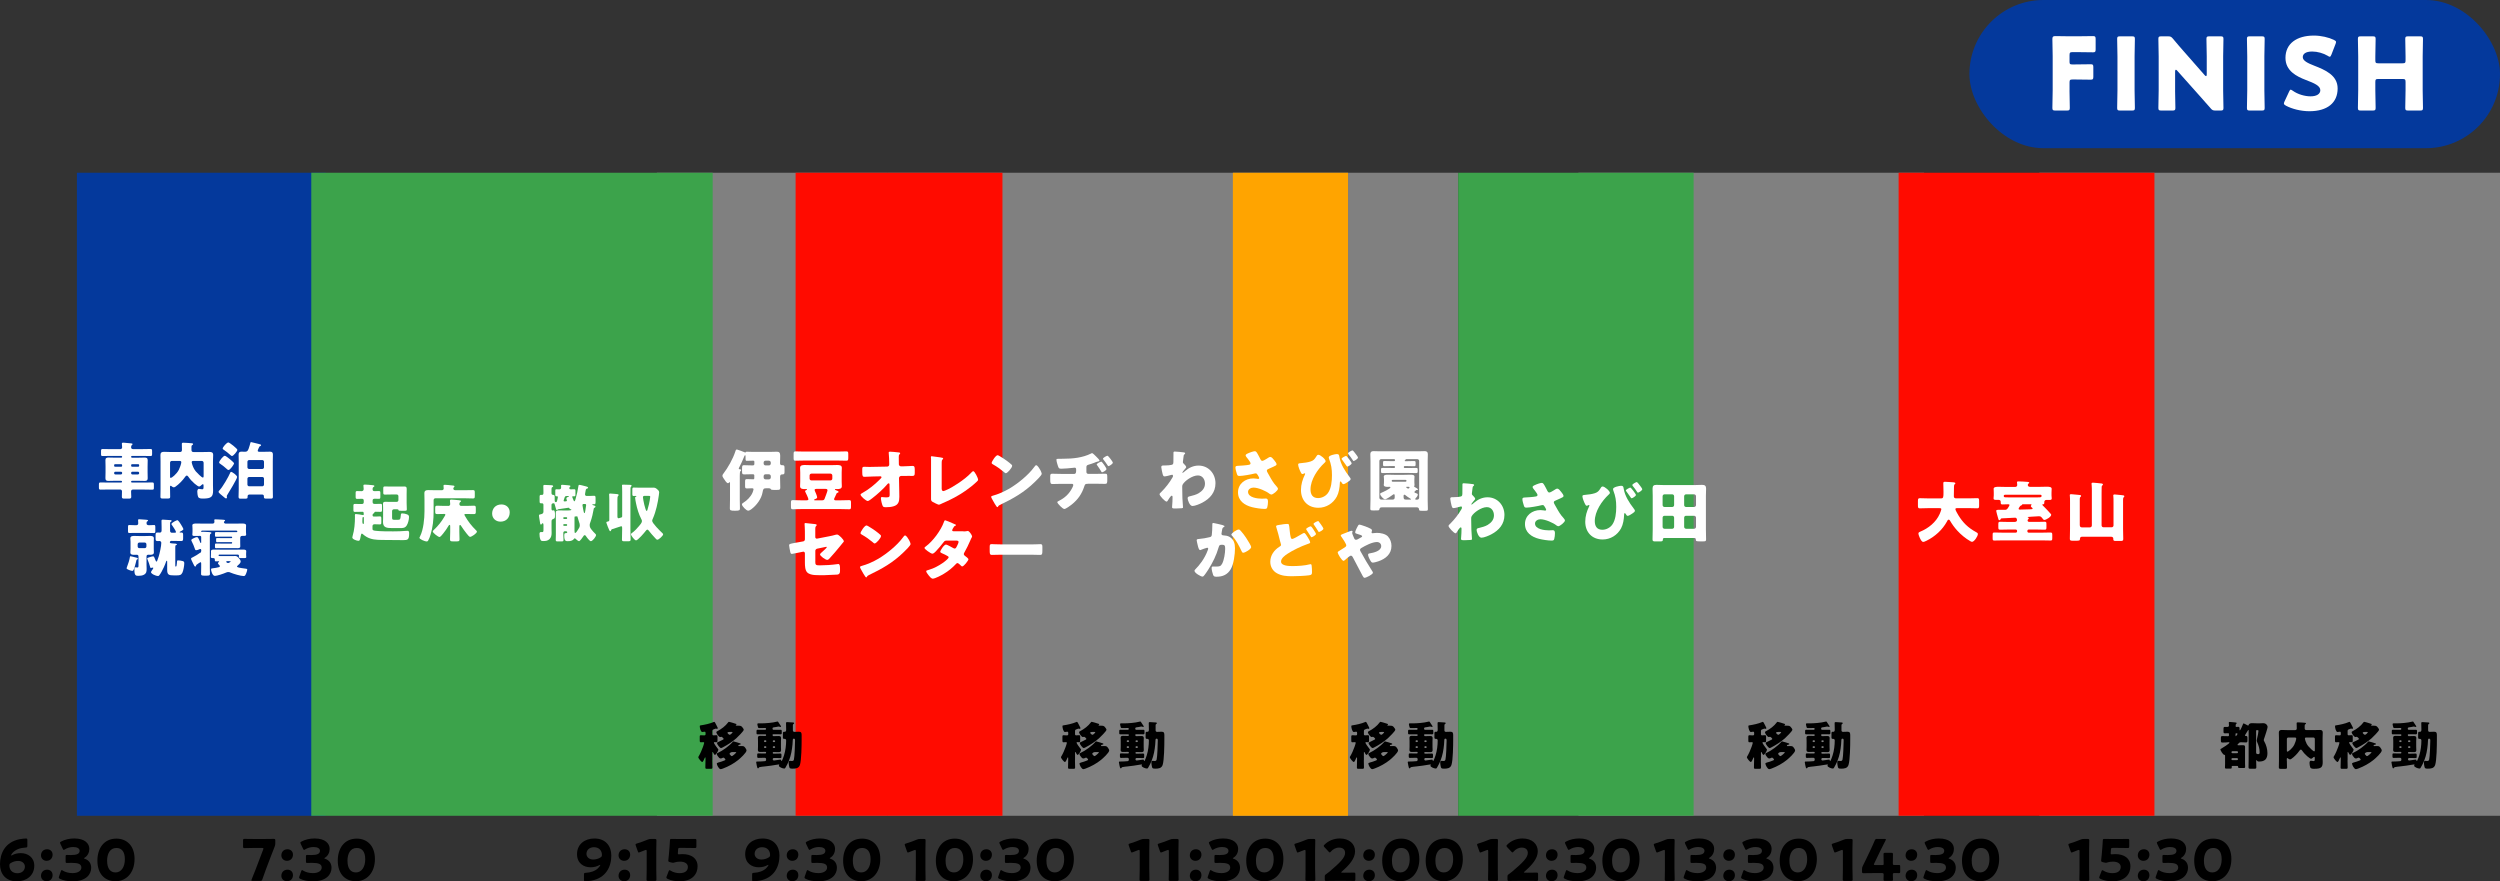
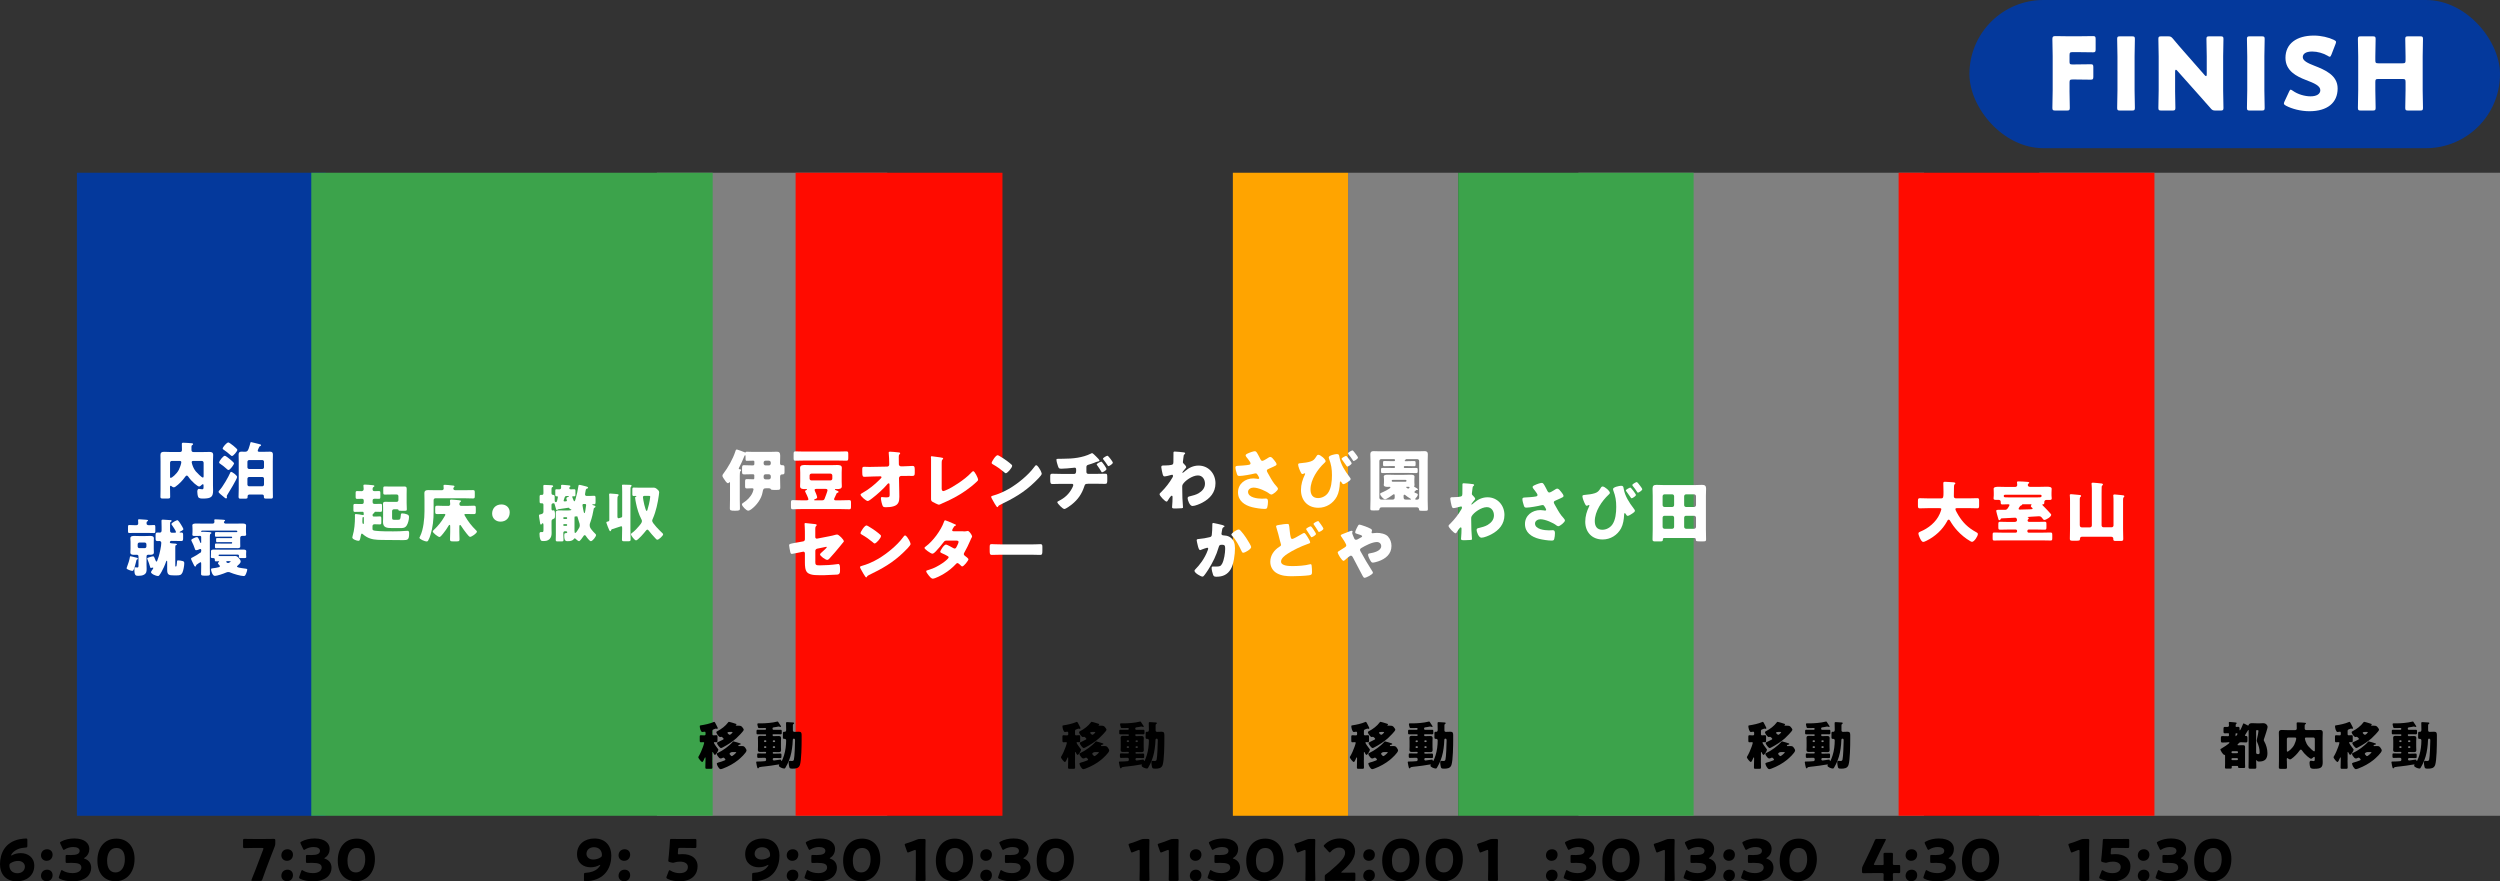
<svg xmlns="http://www.w3.org/2000/svg" id="_レイヤー_2" viewBox="0 0 659.93 232.65">
  <rect x="0" y="0" width="659.93" height="232.65" fill="#333333" stroke="none" />
  <defs>
    <style>.cls-1{fill:#000;}.cls-1,.cls-2,.cls-3,.cls-4,.cls-5,.cls-6,.cls-7{stroke-width:0px;}.cls-2{fill:#ffa400;}.cls-3{fill:#04399c;}.cls-4{fill:gray;}.cls-5{fill:#ff0b00;}.cls-6{fill:#fff;}.cls-7{fill:#3ca34b;}</style>
  </defs>
  <g id="_デザイン">
    <rect class="cls-4" x="355.85" y="45.6" width="29.08" height="169.74" />
-     <polygon class="cls-4" points="295.03 45.6 234.21 45.6 234.21 215.34 295.03 215.34 355.85 215.34 355.85 45.6 295.03 45.6" />
    <rect class="cls-3" x="519.87" y="0" width="140.06" height="39.12" rx="19.56" ry="19.56" />
    <path class="cls-6" d="M546.29,23.86c0,1.41.08,4.47.08,4.65,0,.56-.16.67-.77.67h-3.06c-.61,0-.77-.11-.77-.67,0-.19.08-3.24.08-4.65v-9.04c0-1.41-.08-4.36-.08-4.55,0-.56.19-.74.75-.74.19,0,2.53.05,3.75.05h2.13c1.25,0,3.94-.05,4.12-.05.56,0,.67.16.67.77v2.74c0,.61-.11.77-.67.77-.19,0-2.87-.05-4.12-.05h-1.3c-.66,0-.8.13-.8.8v1.73c0,.61.11.72.72.72h.77c1.25,0,3.94-.05,4.12-.05.56,0,.67.16.67.77v2.53c0,.61-.11.77-.67.77-.19,0-2.87-.05-4.12-.05h-.69c-.66,0-.8.13-.8.8v2.1Z" />
    <path class="cls-6" d="M559.64,29.18c-.61,0-.77-.11-.77-.67,0-.19.08-3.24.08-4.65v-8.96c0-1.41-.08-4.47-.08-4.65,0-.56.16-.66.77-.66h3.14c.61,0,.77.11.77.66,0,.19-.08,3.24-.08,4.65v8.96c0,1.41.08,4.47.08,4.65,0,.56-.16.67-.77.67h-3.14Z" />
    <path class="cls-6" d="M574.16,23.86c0,1.41.08,4.47.08,4.65,0,.56-.16.67-.77.67h-2.95c-.61,0-.77-.11-.77-.67,0-.19.08-3.24.08-4.65v-8.96c0-1.41-.08-4.47-.08-4.65,0-.56.16-.66.77-.66h1.76c.67,0,.88.11,1.3.61.98,1.2,1.92,2.26,2.87,3.35l5.53,6.3c.13.16.27.24.35.24.11,0,.19-.13.19-.43v-4.76c0-1.41-.08-4.47-.08-4.65,0-.56.16-.66.77-.66h2.95c.61,0,.77.11.77.66,0,.19-.08,3.24-.08,4.65v8.96c0,1.41.08,4.47.08,4.65,0,.56-.16.67-.77.67h-1.33c-.66,0-.88-.11-1.3-.61-.96-1.12-1.83-2.1-2.93-3.32l-5.9-6.62c-.13-.16-.24-.21-.32-.21-.13,0-.21.13-.21.43v5.03Z" />
    <path class="cls-6" d="M593.9,29.18c-.61,0-.77-.11-.77-.67,0-.19.08-3.24.08-4.65v-8.96c0-1.41-.08-4.47-.08-4.65,0-.56.16-.66.77-.66h3.14c.61,0,.77.11.77.66,0,.19-.08,3.24-.08,4.65v8.96c0,1.41.08,4.47.08,4.65,0,.56-.16.67-.77.67h-3.14Z" />
    <path class="cls-6" d="M617.07,23.35c0,3.78-2.71,6.01-7.45,6.01-2.26,0-4.6-.61-6.2-1.46-.37-.21-.53-.35-.53-.59,0-.13.05-.29.16-.53l1.2-2.58c.16-.35.27-.53.43-.53.13,0,.29.11.53.27,1.36.98,3.22,1.49,4.71,1.49,1.6,0,2.58-.61,2.58-1.62,0-1.17-1.62-1.86-3.8-2.69-2.5-.96-5.4-2.42-5.4-5.85,0-3.75,2.95-5.88,7.5-5.88,1.92,0,3.91.48,5.29,1.14.37.19.56.32.56.56,0,.13-.05.29-.13.51l-1.09,2.82c-.16.37-.27.56-.45.56-.13,0-.27-.08-.51-.24-1.14-.69-2.74-1.14-4.1-1.14-1.84,0-2.5.69-2.5,1.49,0,.98,1.41,1.62,3.06,2.26,2.85,1.12,6.14,2.5,6.14,6.01Z" />
    <path class="cls-6" d="M627.02,23.86c0,1.41.08,4.47.08,4.65,0,.56-.16.67-.77.67h-3.14c-.61,0-.77-.11-.77-.67,0-.19.08-3.24.08-4.65v-8.96c0-1.41-.08-4.47-.08-4.65,0-.56.16-.66.77-.66h3.14c.61,0,.77.11.77.66,0,.19-.08,3.24-.08,4.65v1.01c0,.66.13.8.8.8h6.38c.67,0,.8-.13.8-.8v-1.01c0-1.41-.08-4.47-.08-4.65,0-.56.16-.66.77-.66h3.14c.61,0,.77.11.77.66,0,.19-.08,3.24-.08,4.65v8.96c0,1.41.08,4.47.08,4.65,0,.56-.16.67-.77.67h-3.14c-.61,0-.77-.11-.77-.67,0-.19.08-3.24.08-4.65v-2.21c0-.66-.13-.8-.8-.8h-6.38c-.67,0-.8.13-.8.8v2.21Z" />
    <rect class="cls-3" x="20.3" y="45.6" width="65.67" height="169.74" />
    <rect class="cls-4" x="173.4" y="45.6" width="60.82" height="169.74" />
    <polygon class="cls-7" points="173.4 45.6 112.58 45.6 82.17 45.6 82.17 215.34 112.58 215.34 173.4 215.34 188.13 215.34 188.13 45.6 173.4 45.6" />
    <polygon class="cls-5" points="234.21 45.6 210.02 45.6 210.02 215.34 234.21 215.34 264.62 215.34 264.62 45.6 234.21 45.6" />
    <polygon class="cls-4" points="477.48 45.6 416.66 45.6 416.66 215.34 477.48 215.34 507.89 215.34 507.89 45.6 477.48 45.6" />
    <polygon class="cls-4" points="599.11 45.6 599.11 45.6 538.3 45.6 538.3 215.34 599.11 215.34 599.11 215.34 659.93 215.34 659.93 45.6 599.11 45.6" />
    <polygon class="cls-7" points="426.36 45.6 384.93 45.6 384.93 215.34 426.36 215.34 447.07 215.34 447.07 45.6 426.36 45.6" />
    <rect class="cls-2" x="325.44" y="45.6" width="30.41" height="169.74" />
    <path class="cls-6" d="M199.13,125.53c0-.2-.16-.34-.34-.34h-.41c-.66,0-1.31.04-1.95.04-.53,0-.55-.21-.55-.99v-.53c0-.83.11-.91.51-.91.66,0,1.31.05,1.97.05h.43c.18,0,.34-.16.34-.34v-.67c0-.12-.11-.23-.23-.23h-.34c-.51,0-1.06.04-1.44.04-.32,0-.32-.18-.32-.8v-.35c0-.11,0-.34-.12-.34-.07,0-.14.12-.2.27-.3.75-1.03,2.41-1.4,3.05-.04.05-.07.12-.07.2,0,.16.18.2.28.2.19,0,.35.05.35.21,0,.14-.11.23-.2.3-.14.12-.16.75-.16,1.24v6.23c0,.57.04,1.33.04,2.41,0,.44-.18.55-1.33.55s-1.33-.11-1.33-.59c0-.8.04-1.58.04-2.38v-4.29c0-.2,0-.28-.11-.28s-.21.27-.43.27c-.34,0-.76-.67-1.19-1.33-.14-.21-.27-.43-.27-.66,0-.2.12-.35.23-.5,1.22-1.58,2.54-3.92,3.16-5.84.05-.21.14-.57.43-.57.14,0,1.77.62,2.01.73.05.02.14.07.21.07s.07-.02.14-.14c.04-.05.16-.07.23-.07.2,0,.85.04,1.44.04h4.9c.55,0,1.08-.04,1.63-.04.6,0,.87.25.87,1.06,0,.6-.04,1.22-.04,1.83v.23c0,.27.23.44.48.44h.2c.46,0,.5.21.5.76v.91c0,.55-.04.76-.51.76h-.16c-.39,0-.5.3-.5.64v.34c0,.83.05,1.65.05,2.47,0,.59-.18.64-.85.64h-.94c-.37,0-.62-.02-.71-.2-.11-.21-.34-.23-.55-.23h-.73c-.67,0-.76.27-.89,1.03-.28,1.74-1.6,3.51-3.02,4.54-.21.16-.53.34-.8.34-.46,0-1.63-1.19-1.63-1.65,0-.21.21-.34.37-.44.96-.59,1.95-1.58,2.41-2.63.07-.18.28-.73.28-.91,0-.21-.18-.28-.35-.28-.48,0-.94.05-1.4.05s-.48-.18-.48-.73v-1.01c0-.55.04-.73.48-.73.57,0,1.14.05,1.72.05.2,0,.23-.14.23-.34v-.66ZM202.08,121.61c-.3,0-.5.21-.5.5v.25c0,.27.21.5.5.5h.89c.27,0,.5-.23.5-.5v-.25c0-.27-.23-.5-.5-.5h-.89ZM202.08,125.2c-.3,0-.5.21-.5.5v.34c0,.27.21.5.5.5h.89c.27,0,.5-.23.5-.5v-.34c0-.28-.23-.5-.5-.5h-.89Z" />
    <path class="cls-6" d="M220.29,131.43c-.05.12-.11.21-.11.34,0,.28.25.3.46.3h1.22c.78,0,1.56-.05,2.34-.05.41,0,.44.21.44.71v.99c0,.5-.04.71-.44.71-.78,0-1.56-.05-2.34-.05h-10.29c-.78,0-1.54.05-2.32.05-.43,0-.46-.2-.46-.71v-.99c0-.51.04-.71.46-.71.78,0,1.56.05,2.32.05h1.35c.2,0,.48-.04.48-.28s-.64-1.61-.8-1.9c-.02-.05-.09-.18-.09-.23,0-.14.27-.27.39-.32.05-.02.12-.07.12-.14,0-.11-.14-.11-.21-.11-.12,0-.27.02-.39.02-.55,0-1.22-.05-1.22-.75,0-.3.04-.71.04-1.24v-2.38c0-.53-.04-.94-.04-1.26,0-.71.75-.73,1.26-.73.55,0,1.1.04,1.65.04h5.2c.55,0,1.08-.04,1.63-.04s1.28.02,1.28.73c0,.32-.04.75-.04,1.26v2.38c0,.51.04.94.04,1.26,0,.69-.75.73-1.26.73-.12,0-.25-.02-.39-.02-.07,0-.18.02-.18.11,0,.12.21.18.55.32.18.07.41.12.41.32,0,.18-.16.23-.3.25-.14.02-.16.05-.21.18-.16.34-.35.78-.55,1.17ZM221.12,119.2c.78,0,1.54-.05,2.32-.05.44,0,.48.2.48.75v.91c0,.57-.04.8-.46.8-.78,0-1.56-.04-2.34-.04h-8.85c-.78,0-1.54.04-2.32.04-.43,0-.46-.2-.46-.73v-.98c0-.55.04-.75.48-.75.76,0,1.54.05,2.31.05h8.85ZM219.71,125.52c0-.27-.23-.5-.5-.5h-5c-.28,0-.5.23-.5.5v.8c0,.28.21.5.5.5h5c.28,0,.5-.21.5-.51v-.78ZM215.5,129.05c-.2,0-.46.04-.46.28,0,.09.02.16.05.23.16.32.62,1.42.62,1.74,0,.25-.37.39-.6.48-.07.02-.21.07-.21.18,0,.09.11.11.2.11h1.85c.37,0,.59-.05.73-.43.12-.32.76-1.97.76-2.2,0-.37-.32-.39-.6-.39h-2.32Z" />
    <path class="cls-6" d="M234.18,123.17c.32,0,.55-.23.55-.53v-.28c-.02-.8-.02-1.85-.12-2.63,0-.09-.02-.16-.02-.23,0-.21.14-.27.32-.27.39,0,1.54.11,1.95.16.07.02.14.02.21.02.34.04.55.05.55.25,0,.11-.09.2-.16.25-.21.23-.21.44-.21.73,0,.59,0,1.15.02,1.72v.21c0,.28.27.53.55.53h.6c.62,0,2.25-.11,2.48-.11.43,0,.57.18.57.96v.91c0,.62-.14.78-.66.78-.27,0-.55-.02-.82-.02-.51,0-1.01.02-1.51.02h-.6c-.3,0-.57.27-.57.57l.07,3.57c.02.46.02.92.02,1.38,0,1.26-.25,2.13-1.56,2.5-.6.18-1.26.23-1.88.23h-.12c-.35,0-.69-.02-.82-.3-.21-.46-.48-1.54-.48-2.06,0-.18.04-.32.25-.32.07,0,.3.02.39.04.23.04.48.05.73.05.9,0,.94-.18.94-.83l-.04-2.63c0-.14-.09-.25-.23-.25s-.21.07-.3.18c-.98,1.19-2.79,2.82-4.03,3.76-.25.2-.92.73-1.19.73-.43,0-1.9-1.26-1.9-1.69,0-.16.25-.3.41-.39,1.67-.92,3.3-2.22,4.63-3.57.12-.12.5-.48.5-.62,0-.09-.09-.25-.27-.25l-1.92.04c-.6.02-2.04.09-2.31.09-.46,0-.59-.16-.59-1.24v-.66c0-.62.05-.75.55-.75.46,0,.92.04,1.38.04.3,0,.6-.02.9-.02l3.71-.07Z" />
    <path class="cls-6" d="M248.57,128.78c0,.43.05.85.46.85.21,0,.92-.35,1.33-.53.59-.25,4.19-2.31,6.07-4.38.14-.14.32-.34.5-.34.35,0,1.26,1.79,1.26,2.25,0,.2-.19.37-.34.51-.91.87-1.9,1.65-2.91,2.36-1.86,1.3-4.01,2.45-6.1,3.32l-.53.25c-.12.05-.35.16-.48.16-.21,0-1.4-.6-1.65-.75-.41-.25-.41-.48-.41-.91v-10.45c0-.14-.04-.34-.04-.46,0-.11.05-.23.2-.23s1.86.25,2.24.3c.62.09.8.14.8.32,0,.07-.04.12-.09.16-.28.25-.3.44-.3,1.28v6.28Z" />
    <path class="cls-6" d="M274.58,124.03c.04.05.05.12.11.2.12.27.3.64.3.83,0,.43-1.44,1.79-1.81,2.15-2.86,2.79-5.71,4.38-9.26,6.09-.35.18-.34.21-.48.46-.02.05-.07.11-.14.11-.14,0-.25-.16-.32-.28-.3-.44-.59-.91-.83-1.37-.12-.21-.51-.87-.51-1.06,0-.16.19-.25.34-.28,1.58-.43,3.12-1.12,4.54-1.95,2.18-1.3,4.92-3.51,6.41-5.55.04-.05.07-.09.11-.14.16-.23.3-.43.5-.43.35,0,.9.96,1.06,1.24ZM263.9,120.41c1.44.85,2.54,1.7,3.12,2.24.11.09.16.18.16.32,0,.51-1.26,1.95-1.67,1.95-.16,0-.34-.16-.44-.27-1.03-.85-1.81-1.42-2.98-2.08-.14-.09-.32-.2-.32-.37,0-.35,1.06-2.04,1.58-2.04.09,0,.3.11.55.25Z" />
    <path class="cls-6" d="M287.13,127.72c-.59,0-.71.05-.89.62-.66,2.04-1.67,3.5-3.32,4.83-.35.28-1.56,1.19-1.97,1.19-.44,0-1.85-1.46-1.85-1.79,0-.16.21-.25.41-.35,1.6-.82,2.71-1.83,3.53-3.43.07-.14.28-.59.28-.73,0-.18-.14-.34-.32-.34h-2.89c-.9,0-1.9.05-2.31.05-.53,0-.57-.37-.57-1.17v-.82c0-.43.02-.73.48-.73.34,0,1.56.05,2.4.05h3.46c.46,0,.5-.44.5-.94v-.18c0-.23-.04-.53-.37-.53-.05,0-.41.04-.48.05-.76.09-2.34.23-3.09.23-.62,0-.67-.16-.87-.73-.14-.41-.39-1.21-.39-1.65,0-.21.12-.23.39-.23.23,0,.83-.02,1.31-.02,2.66,0,5.2-.27,7.42-1.37.09-.05.2-.12.3-.12.18,0,.92.76,1.1.94.18.18.85.83.85,1.01,0,.21-.2.23-.44.27-.3.05-.69.23-.99.35-.51.2-1.06.37-1.6.53-.28.09-.43.27-.43.57v1.31c0,.28.19.5.48.5h2.02c.92,0,1.86-.04,2.5-.04.46,0,.51.18.51.94v.8c0,.73-.09.94-.59.94-.82,0-1.63-.04-2.43-.04h-2.17ZM292.08,123.81c0,.35-.96.87-1.17.87-.11,0-.16-.11-.21-.21-.35-.6-.67-1.08-1.08-1.65-.07-.09-.12-.14-.12-.23,0-.23.99-.73,1.22-.73.21,0,1.37,1.7,1.37,1.95ZM293.75,122.14c0,.34-.94.91-1.15.91-.11,0-.2-.16-.25-.25-.34-.51-.69-1.01-1.08-1.49-.05-.05-.12-.14-.12-.21,0-.28.99-.8,1.19-.8.21,0,1.42,1.56,1.42,1.85Z" />
    <path class="cls-6" d="M215.21,148.14c0,.96.09,1.1,1.17,1.1,1.37,0,3.25-.12,4.6-.32.09-.02.23-.04.32-.04.41,0,.44.66.44,1.19v.55c0,.41-.04.76-.35.94-.12.07-.27.11-.41.12-.57.02-3.16.16-3.51.16-.78,0-1.56,0-2.34-.04-.69-.04-1.56-.2-2.06-.71-.55-.57-.6-1.7-.6-2.64v-2.4c0-.23-.18-.43-.43-.43-.02,0-.09.02-.16.04l-.27.05c-.34.07-2.43.51-2.57.51-.34,0-.39-.28-.46-.64-.07-.32-.28-1.38-.28-1.67,0-.32.39-.39,1.46-.59.37-.05.83-.14,1.4-.25l.87-.16c.27-.05.44-.28.44-.55v-1.22c0-.66,0-1.31-.04-1.97,0-.27-.05-.6-.05-.87,0-.16.04-.23.21-.23l2.59.28c.14.02.41.07.41.25,0,.07-.04.11-.11.2-.25.25-.27.43-.27.76v2.24c0,.21.18.39.39.39.04,0,.18-.02.27-.04l2.93-.57c.62-.12,1.22-.25,1.83-.43.11-.04.23-.05.34-.05.44,0,1.77,1.33,1.77,1.77,0,.16-.12.27-.23.37-.16.16-.62.76-.8.99-.85,1.05-1.74,2.08-2.64,3.07-.18.21-.43.5-.73.5-.37,0-1.88-.98-1.88-1.47,0-.16.46-.55.6-.67.16-.14,1.19-1.05,1.19-1.21,0-.05-.05-.11-.14-.11s-.34.05-.44.09l-1.99.41c-.28.07-.46.34-.46.55v2.72Z" />
    <path class="cls-6" d="M239.96,142.57c.04.05.05.12.11.2.12.27.3.64.3.83,0,.43-1.44,1.79-1.81,2.15-2.86,2.79-5.71,4.38-9.26,6.09-.35.18-.34.21-.48.46-.02.05-.07.11-.14.11-.14,0-.25-.16-.32-.28-.3-.44-.59-.91-.83-1.37-.12-.21-.51-.87-.51-1.06,0-.16.19-.25.34-.28,1.58-.43,3.12-1.12,4.54-1.95,2.18-1.3,4.92-3.51,6.41-5.55.04-.05.07-.09.11-.14.16-.23.3-.43.5-.43.35,0,.9.96,1.06,1.24ZM229.28,138.95c1.44.85,2.54,1.7,3.12,2.24.11.09.16.18.16.32,0,.51-1.26,1.95-1.67,1.95-.16,0-.34-.16-.44-.27-1.03-.85-1.81-1.42-2.98-2.08-.14-.09-.32-.2-.32-.37,0-.35,1.06-2.04,1.58-2.04.09,0,.3.11.55.25Z" />
    <path class="cls-6" d="M254.31,140.28c.34,0,.64-.02.99-.09.05-.02.11-.04.16-.04.39,0,1.14,1.1,1.14,1.47,0,.09-.02.14-.07.21-.16.27-.28.57-.41.87-.46,1.06-.96,2.11-1.54,3.12-.09.14-.16.27-.16.43,0,.23.14.35.3.48.2.14.92.67.92.91,0,.32-1.21,1.88-1.65,1.88-.12,0-.19-.07-.28-.16-.18-.18-.73-.73-.96-.73-.16,0-.28.11-.37.21-.94,1.01-2.02,1.9-3.21,2.61-.53.34-2.34,1.3-2.93,1.3-.41,0-.83-.53-1.06-.82-.18-.23-.69-.89-.69-1.12,0-.2.21-.27.62-.37.09-.04.18-.05.28-.09,2.27-.66,5.02-2.73,5.02-3.23,0-.16-.11-.25-.23-.32-.35-.23-1.05-.55-1.46-.73-.16-.07-.53-.23-.53-.43,0-.28.98-1.9,1.53-1.9.25,0,1.63.76,1.93.94.11.05.23.12.35.12.3,0,.44-.28.6-.62.11-.21.44-.92.44-1.14,0-.3-.39-.34-.62-.34h-2.41c-.5,0-.64.04-.89.37-.59.8-1.4,1.74-2.09,2.47-.21.21-.6.62-.91.62-.21,0-.78-.34-1.26-.69-.44-.32-.82-.67-.82-.82,0-.18.21-.32.34-.41,1.88-1.37,4.01-4.26,4.79-6.46.05-.16.14-.44.34-.44.14,0,1.3.48,2.06.83.32.12.57.25.67.3.07.04.12.07.12.12,0,.09-.04.12-.2.2-.28.11-.35.25-.53.57-.11.16-.28.43-.28.6,0,.21.16.27.34.28h2.61Z" />
    <path class="cls-6" d="M272.29,143.71c1.05,0,2.18-.07,2.34-.07.46,0,.53.2.53.71v.85c0,.98-.02,1.28-.59,1.28-.69,0-1.51-.05-2.29-.05h-8.16c-.78,0-1.61.05-2.27.05-.6,0-.6-.34-.6-1.28v-.82c0-.53.05-.75.51-.75.25,0,1.24.07,2.36.07h8.16Z" />
    <path class="cls-6" d="M312.56,119.43c.18.04.28.09.28.23,0,.11-.04.16-.11.21-.28.23-.28.28-.35.99-.02.18-.05.51-.11.89,0,.07-.02.14-.02.21,0,.25.11.34.28.5.16.16.6.6.6.85,0,.14-.27.43-.53.73-.34.39-.48.6-.48.69,0,.05.04.11.09.11.04,0,.3-.21.5-.39.05-.05.11-.09.12-.11,1.01-.87,2.2-1.44,3.55-1.44,2.63,0,4.47,2.11,4.47,4.67,0,2.4-1.42,4.03-3.46,5.11-.64.34-1.92.89-2.61.89-.76,0-1.28-1.6-1.28-2.04,0-.41.3-.46.62-.53.75-.18,1.63-.41,2.29-.8.94-.57,1.67-1.37,1.67-2.52s-.67-2.18-1.88-2.18c-1.46,0-3.48,1.44-4.01,2.41-.11.21-.12.37-.12.59v.16c0,.94.02,1.88.05,2.8.02.32.16,2.4.16,2.47,0,.14-.05.2-.32.23-.53.05-1.03.07-1.58.07-.75,0-.99,0-.99-.35,0-.09,0-.21.02-.28.07-.53.11-1.85.11-2.41,0-.14-.02-.34-.23-.34-.25,0-.89,1.05-1.03,1.28-.07.12-.16.28-.32.28-.41,0-1.85-1.54-1.85-1.93,0-.2.19-.37.37-.53l.11-.11c1.12-1.12,2.15-2.43,2.93-3.8.07-.12.14-.28.14-.37,0-.18-.05-.35-.25-.35-.09,0-.2.04-.3.07-.35.11-1.35.37-1.7.37-.3,0-.41-.32-.48-.57-.09-.34-.37-1.61-.37-1.9,0-.37.27-.41.53-.41h.25c.44,0,1.93-.04,2.24-.3.11-.09.18-.25.18-.57.02-.69.02-1.38.02-2.08v-.43c0-.23.12-.3.34-.3.32,0,2.15.16,2.47.23Z" />
    <path class="cls-6" d="M332.64,121.1c.2.35.3.55.59.55.2,0,.76-.3,1.14-.55.39-.27.75-.48.94-.48.37,0,.73.46,1.05.87.32.41.62.78.62,1.1,0,.23-.39.41-.82.6-.41.2-.82.37-1.22.55-.27.11-.53.2-.53.53,0,.14.12.35.28.64.48.87,1.15,2.09,1.7,2.79.44.57.96,1.03.96,1.31,0,.5-1.35,1.54-1.74,1.54-.11,0-.34-.09-.5-.21-.83-.69-2.98-1.63-4.22-1.63-.64,0-1.44.39-1.44,1.12,0,1.54,2.54,1.81,3.66,1.81.35,0,.71-.04,1.03-.04.53,0,.57.44.57.87,0,.48-.07.99-.19,1.46-.09.32-.25.41-.69.41-.94,0-2.4-.23-3.32-.46-1.97-.5-3.71-1.67-3.71-3.92s1.9-3.67,4.05-3.67c.57,0,1.22.14,1.26.14.14,0,.28-.07.28-.23,0-.18-.27-.6-.37-.78-.18-.3-.28-.46-.6-.46-.07,0-.16.02-.25.04-.85.23-3.16.64-3.99.64-.48,0-.55-.16-.69-.59-.12-.39-.37-1.17-.37-1.6,0-.23.02-.46.55-.48.67-.02,2.4-.14,2.98-.27.27-.05.46-.14.46-.41,0-.21-.41-.76-.66-1.1-.2-.27-.64-.73-.64-.98,0-.18.2-.34.39-.43.76-.37,1.7-.67,2.04-.67.37,0,.51.28,1.05,1.28.11.21.23.44.37.71Z" />
    <path class="cls-6" d="M349.93,121.72c0,.18-.18.35-.3.46-1.83,1.69-3.69,4.45-3.69,7.01,0,1.33.55,2.29,1.99,2.29,1.01,0,2.01-.51,2.61-1.33.89-1.22,1.06-3.19,1.06-4.69,0-1.65-.18-2.84-.78-4.38-.04-.11-.07-.23-.07-.35,0-.53,1.72-.87,2.15-.87.53,0,.59.25.67.78.32,1.93,1.46,3.67,2.59,5.15.21.28.37.48.37.67,0,.27-.35.5-.69.73-.23.16-.94.62-1.21.62-.23,0-.43-.32-.53-.51-.07-.12-.14-.21-.23-.21-.18,0-.18.21-.19.43-.05,1.17-.25,2.54-.8,3.57-.98,1.81-2.8,2.95-4.88,2.95-2.79,0-4.58-1.93-4.58-4.69,0-1.44.41-2.79,1.03-4.06.04-.07.07-.14.07-.21s-.05-.14-.12-.14c-.09,0-.18.05-.25.09-.09.05-.25.11-.34.11-.21,0-.34-.25-.43-.43-.25-.46-.71-1.58-.71-2.08,0-.28.2-.32.73-.37.96-.09,1.74-.18,2.56-.44.76-.25,1.06-.6,1.47-1.26.12-.21.28-.51.57-.51.57,0,1.93,1.19,1.93,1.7ZM356.8,122.29c0,.34-.96.89-1.15.89-.07,0-.21-.16-.46-.55-.2-.32-.5-.73-.89-1.24-.11-.14-.16-.2-.16-.28,0-.25,1.01-.76,1.19-.76.19,0,1.47,1.7,1.47,1.95ZM357.83,119.77c.16.21.64.83.64,1.01,0,.34-.92.91-1.14.91-.11,0-.16-.09-.21-.18-.44-.69-.67-.98-1.17-1.61-.05-.07-.11-.16-.11-.21,0-.28,1.01-.8,1.17-.8.18,0,.69.71.82.89Z" />
    <path class="cls-6" d="M364.74,133.93c-.32,0-.53.09-.6.44-.07.37-.09.37-1.22.37h-.44c-.6,0-.76-.04-.76-.44,0-.8.05-1.58.05-2.36v-10.29c0-.57-.04-1.14-.04-1.69,0-.8.44-.87.9-.87.55,0,1.08.04,1.62.04h10.13c.53,0,1.08-.04,1.61-.04.5,0,.92.07.92.87,0,.55-.04,1.12-.04,1.69v10.38c0,.8.05,1.58.05,2.36,0,.41-.16.44-.67.44h-.96c-.59,0-.69-.05-.71-.43-.02-.32-.28-.48-.59-.48h-9.26ZM373.36,129.86c0,.18.14.23.69.43.14.05.21.11.21.27,0,.35-.39.8-.64,1.06-.04.04-.05.05-.05.11,0,.12.12.16.21.16h.34c.28,0,.5-.23.5-.5v-9.69c0-.27-.21-.5-.5-.5h-2.8c-.2,0-.3,0-.32.2-.04.07-.09.11-.16.14-.04.02-.05.05-.05.09,0,.09.07.11.14.11h.44c.62,0,1.24-.04,1.88-.04.35,0,.43.09.43.43v.43c0,.41-.04.51-.43.51-.64,0-1.26-.04-1.88-.04h-.6c-.11,0-.2.09-.2.2v.11c0,.11.09.2.2.2h.82c.71,0,1.4-.02,2.11-.02.48,0,.53.07.53.44v.39c0,.44-.02.53-.53.53-.71,0-1.4-.04-2.11-.04h-4.38c-.71,0-1.42.04-2.11.04-.5,0-.55-.07-.55-.44v-.5c0-.37.05-.43.53-.43.71,0,1.42.02,2.13.02h.82c.12,0,.21-.09.21-.2v-.11c0-.11-.09-.2-.21-.2h-.64c-.62,0-1.24.04-1.88.04-.41,0-.43-.09-.43-.48v-.46c0-.34.04-.43.41-.43.64,0,1.28.04,1.9.04h.59c.18,0,.27-.12.27-.27,0-.12-.09-.27-.27-.27h-3.37c-.28,0-.5.23-.5.5v9.69c0,.27.21.5.5.5h3c.37,0,.55-.21.55-.57v-.53c0-.14-.04-.32-.21-.32-.09,0-.18.07-.25.12-.32.27-1.72,1.22-2.08,1.22-.44,0-1.3-.98-1.3-1.4,0-.18.18-.27.32-.32.35-.14,2.4-1.08,2.4-1.42,0-.09-.09-.16-.23-.16-.2,0-.37.02-.55.02-.37,0-.99-.04-.99-.53,0-.09.02-.2.04-.28.02-.2.02-.25.02-.44v-.71c0-.2,0-.25-.02-.44-.02-.09-.04-.2-.04-.28,0-.53.69-.53,1.06-.53.62,0,1.24.04,1.86.04h2.29c.62,0,1.24-.04,1.86-.04.37,0,1.05,0,1.05.53,0,.09,0,.2-.02.28-.02.18-.02.27-.02.44v.71c0,.18,0,.27.02.44.02.09.02.2.02.28,0,.14-.02.21-.07.27-.04.04-.04.07-.04.09,0,.12.09.18.19.23.18.09.83.46.83.62,0,.11-.11.16-.19.16-.04,0-.09-.02-.14-.02h-.05c-.05,0-.09.04-.25.18-.25.21-.3.25-.3.34ZM367.37,126.95c0,.12.11.21.23.21h3.44c.14,0,.23-.09.23-.21v-.07c0-.12-.09-.21-.23-.21h-3.44c-.12,0-.21.09-.23.21v.07ZM372.18,131.89c.16,0,.28,0,.28-.11,0-.05-.07-.11-.2-.18-.32-.18-1.03-.66-1.28-.89-.07-.07-.14-.12-.25-.12-.18,0-.23.16-.23.3,0,.66.02.99.59.99h1.08ZM372.09,128.67c0-.11-.09-.16-.2-.16h-.59c-.05,0-.12.02-.12.09,0,.04.04.09.21.21.14.11.2.16.34.16.21,0,.35-.23.35-.3Z" />
    <path class="cls-6" d="M322.77,138.65c.27.07.46.12.46.28,0,.12-.14.2-.27.25-.3.14-.37.62-.44,1.14l-.05.35c-.02.11-.04.2-.04.23,0,.16.07.28.18.34.18.09.37.09.43.09.46.02,1.03.11,1.49.37,1.17.66,1.47,1.76,1.47,3.03,0,1.58-.32,4.17-1.12,5.52-.85,1.44-2.11,1.99-3.74,1.99-.51,0-.75-.05-.92-.5-.16-.41-.39-1.35-.39-1.79,0-.23.09-.41.34-.41s.5.02.75.02c1.08,0,1.31-.09,1.69-.76.51-.94.8-2.84.8-3.92,0-.83-.12-1.08-.8-1.08-.6,0-.76.07-.92.66-.59,2.08-1.58,4.08-2.73,5.89-.25.39-.96,1.47-1.26,1.74-.09.07-.18.12-.3.12-.39,0-2.09-.94-2.09-1.53,0-.18.2-.37.35-.53.8-.8,2.31-2.56,3.18-4.97.05-.14.09-.23.09-.32,0-.18-.11-.27-.28-.27s-1.3.43-1.51.51c-.11.05-.21.11-.34.11-.3,0-.5-.67-.64-1.3-.09-.41-.27-1.12-.27-1.3,0-.27.2-.3.66-.34,1.17-.11,1.6-.21,2.73-.46.35-.07.55-.2.6-.59.09-.66.14-1.86.14-2.56v-.27c0-.18.04-.34.25-.34.18,0,2.18.48,2.52.57ZM327.51,140.11c.51.55.96,1.17,1.38,1.79.04.07.11.16.18.28.41.64,1.21,1.92,1.21,2.22,0,.57-1.63,1.51-2.11,1.51-.25,0-.37-.28-.46-.48-.69-1.44-1.35-2.8-2.47-3.99-.07-.07-.2-.2-.2-.3,0-.41,1.49-1.37,1.93-1.37.23,0,.39.18.53.34Z" />
    <path class="cls-6" d="M338.5,138.42c.41-.05.96-.12,1.28-.12.48,0,.5.02.66,1.72.07.83.16,1.31.27,1.79.05.21.14.46.41.46.28,0,1.56-.73,2.41-1.24.18-.11.55-.34.75-.34.21,0,.6.62.82.96.25.37.75,1.19.75,1.53,0,.2-.2.27-.57.39-.07.04-.16.05-.25.09-1.54.53-3.78,1.6-5.13,2.5-.67.44-1.74,1.19-1.74,2.08,0,1.19,2.27,1.19,3.07,1.19,1.38,0,3.25-.12,4.58-.48.05,0,.12-.02.18-.02.14,0,.21.12.25.35.07.51.09,1.28.09,1.76,0,.6-.12.71-.75.82-1.01.16-3.46.25-4.54.25-1.4,0-2.72-.09-3.96-.78-1.12-.62-1.76-1.74-1.76-3.03,0-1.72,1.03-3.11,2.43-3.99.21-.12.41-.23.41-.51,0-.14-.23-.83-.28-1.03-.3-1.21-.59-2.43-.98-3.62-.02-.05-.05-.16-.05-.21,0-.27.32-.32,1.67-.5ZM346.72,139.79c.25.37.66.98.66,1.15,0,.35-.99.87-1.17.87-.09,0-.12-.04-.39-.48-.32-.53-.57-.92-.92-1.42-.05-.07-.11-.16-.11-.25,0-.25,1.01-.73,1.21-.73.16,0,.62.69.73.85ZM348.14,137.71c.18.21.35.44.51.67.14.2.69.98.69,1.17,0,.37-.99.87-1.15.87-.14,0-.2-.12-.27-.27-.34-.59-.73-1.12-1.1-1.67-.05-.07-.09-.11-.09-.18,0-.27,1.03-.75,1.21-.75.09,0,.11.04.2.14Z" />
    <path class="cls-6" d="M366.39,141.63c.62.67.92,1.58.92,2.48,0,2.16-1.56,3.41-3.46,4.06-.34.12-1.14.35-1.49.35-.32,0-.5-.3-.85-.98-.14-.27-.37-.8-.37-1.1,0-.25.16-.32.34-.35,1.14-.18,3.12-.64,3.12-1.93,0-.62-.46-1.08-1.14-1.08-1.24,0-3.03.94-4.1,1.58-.19.11-.35.25-.35.48,0,.18.07.3.16.44.94,1.72,1.92,3.42,3,5.08.09.12.25.37.25.53,0,.41-1.77,1.33-2.2,1.33-.2,0-.3-.11-.5-.46-.34-.59-.71-1.33-1.05-1.99-.51-.98-1.05-1.95-1.54-2.93-.12-.23-.25-.46-.55-.46-.27,0-1.35.96-1.6,1.19-.09.07-.21.18-.32.18-.43,0-1.54-1.81-1.54-2.24,0-.16.09-.21.75-.62.27-.18.62-.39,1.1-.69.21-.14.41-.28.41-.55,0-.35-.98-1.88-1.24-2.2-.14-.18-.23-.28-.23-.41,0-.2.5-.37,1.21-.64.43-.16,1.47-.6,1.69-.6.11,0,.23.07.23.18,0,.07-.05.2-.07.27-.02.04-.04.11-.04.14,0,.18.48,1.31.59,1.53.09.18.23.27.44.27.2,0,.41-.12.73-.3.14-.09.3-.18.48-.27.28-.14.39-.2.39-.37,0-.25-.53-.39-1.42-.66-.18-.05-.41-.12-.41-.37s.28-.87.41-1.12c.34-.69.46-.92.71-.92.3,0,1.81.57,2.17.71.5.2,1.15.5,1.15.78,0,.21-.12.43-.12.57s.14.23.27.23c.07,0,.16-.02.23-.04.25-.04.69-.07.92-.07.91,0,2.25.23,2.95.98Z" />
    <path class="cls-6" d="M388.84,127.8c.18.04.28.09.28.23,0,.11-.04.16-.11.21-.28.23-.28.28-.35.99-.02.18-.05.51-.11.89,0,.07-.02.14-.02.21,0,.25.11.34.28.5.16.16.6.6.6.85,0,.14-.27.43-.53.73-.34.39-.48.6-.48.69,0,.05.04.11.09.11.04,0,.3-.21.5-.39.05-.05.11-.09.12-.11,1.01-.87,2.2-1.44,3.55-1.44,2.63,0,4.47,2.11,4.47,4.67,0,2.4-1.42,4.03-3.46,5.11-.64.34-1.92.89-2.61.89-.76,0-1.28-1.6-1.28-2.04,0-.41.3-.46.62-.53.75-.18,1.63-.41,2.29-.8.94-.57,1.67-1.37,1.67-2.52s-.67-2.18-1.88-2.18c-1.46,0-3.48,1.44-4.01,2.41-.11.21-.12.37-.12.59v.16c0,.94.02,1.88.05,2.8.02.32.16,2.4.16,2.47,0,.14-.05.2-.32.23-.53.05-1.03.07-1.58.07-.75,0-.99,0-.99-.35,0-.09,0-.21.02-.28.07-.53.11-1.85.11-2.41,0-.14-.02-.34-.23-.34-.25,0-.89,1.05-1.03,1.28-.07.12-.16.28-.32.28-.41,0-1.85-1.54-1.85-1.93,0-.2.19-.37.37-.53l.11-.11c1.12-1.12,2.15-2.43,2.93-3.8.07-.12.14-.28.14-.37,0-.18-.05-.35-.25-.35-.09,0-.2.04-.3.07-.35.11-1.35.37-1.7.37-.3,0-.41-.32-.48-.57-.09-.34-.37-1.61-.37-1.9,0-.37.27-.41.53-.41h.25c.44,0,1.93-.04,2.24-.3.11-.09.18-.25.18-.57.02-.69.02-1.38.02-2.08v-.43c0-.23.12-.3.34-.3.32,0,2.15.16,2.47.23Z" />
    <path class="cls-6" d="M408.39,129.46c.2.35.3.55.59.55.2,0,.76-.3,1.14-.55.39-.27.75-.48.94-.48.37,0,.73.46,1.05.87.32.41.62.78.62,1.1,0,.23-.39.41-.82.6-.41.2-.82.37-1.22.55-.27.11-.53.2-.53.53,0,.14.12.35.28.64.48.87,1.15,2.09,1.7,2.79.44.57.96,1.03.96,1.31,0,.5-1.35,1.54-1.74,1.54-.11,0-.34-.09-.5-.21-.83-.69-2.98-1.63-4.22-1.63-.64,0-1.44.39-1.44,1.12,0,1.54,2.54,1.81,3.66,1.81.35,0,.71-.04,1.03-.04.53,0,.57.44.57.87,0,.48-.07.99-.19,1.46-.09.32-.25.41-.69.41-.94,0-2.4-.23-3.32-.46-1.97-.5-3.71-1.67-3.71-3.92s1.9-3.67,4.05-3.67c.57,0,1.22.14,1.26.14.14,0,.28-.07.28-.23,0-.18-.27-.6-.37-.78-.18-.3-.28-.46-.6-.46-.07,0-.16.02-.25.04-.85.23-3.16.64-3.99.64-.48,0-.55-.16-.69-.59-.12-.39-.37-1.17-.37-1.6,0-.23.02-.46.55-.48.67-.02,2.4-.14,2.98-.27.27-.05.46-.14.46-.41,0-.21-.41-.76-.66-1.1-.2-.27-.64-.73-.64-.98,0-.18.2-.34.39-.43.76-.37,1.7-.67,2.04-.67.37,0,.51.28,1.05,1.28.11.21.23.44.37.71Z" />
    <path class="cls-6" d="M424.97,130.08c0,.18-.18.35-.3.46-1.83,1.69-3.69,4.45-3.69,7.01,0,1.33.55,2.29,1.99,2.29,1.01,0,2.01-.51,2.61-1.33.89-1.22,1.06-3.19,1.06-4.68,0-1.65-.18-2.84-.78-4.38-.04-.11-.07-.23-.07-.35,0-.53,1.72-.87,2.15-.87.53,0,.59.25.67.78.32,1.93,1.46,3.67,2.59,5.15.21.28.37.48.37.67,0,.27-.35.5-.69.73-.23.16-.94.62-1.21.62-.23,0-.43-.32-.53-.51-.07-.12-.14-.21-.23-.21-.18,0-.18.21-.19.43-.05,1.17-.25,2.54-.8,3.57-.98,1.81-2.8,2.95-4.88,2.95-2.79,0-4.58-1.93-4.58-4.69,0-1.44.41-2.79,1.03-4.06.04-.07.07-.14.07-.21s-.05-.14-.12-.14c-.09,0-.18.05-.25.09-.09.05-.25.11-.34.11-.21,0-.34-.25-.43-.43-.25-.46-.71-1.58-.71-2.08,0-.28.2-.32.73-.37.96-.09,1.74-.18,2.56-.44.76-.25,1.06-.6,1.47-1.26.12-.21.28-.51.57-.51.57,0,1.93,1.19,1.93,1.7ZM431.84,130.65c0,.34-.96.89-1.15.89-.07,0-.21-.16-.46-.55-.2-.32-.5-.73-.89-1.24-.11-.14-.16-.2-.16-.28,0-.25,1.01-.76,1.19-.76.19,0,1.47,1.7,1.47,1.95ZM432.87,128.13c.16.21.64.83.64,1.01,0,.34-.92.91-1.14.91-.11,0-.16-.09-.21-.18-.44-.69-.67-.98-1.17-1.61-.05-.07-.11-.16-.11-.21,0-.28,1.01-.8,1.17-.8.18,0,.69.71.82.89Z" />
    <path class="cls-6" d="M439.3,142.01c-.28,0-.35.23-.35.48,0,.39-.25.43-.76.43h-1.15c-.6,0-.82-.04-.82-.5,0-.89.05-1.79.05-2.68v-8.84c0-.64-.04-1.28-.04-1.92,0-.73.3-.99,1.01-.99.6,0,1.22.05,1.83.05h8.45c.6,0,1.19-.05,1.79-.05.73,0,1.05.25,1.05.99,0,.64-.05,1.28-.05,1.92v8.84c0,.89.05,1.77.05,2.66,0,.46-.18.51-.78.51h-.64c-1.19,0-1.3-.02-1.3-.55,0-.21-.16-.34-.35-.35h-7.99ZM441.92,130.99c0-.27-.21-.5-.5-.5h-2.04c-.28,0-.5.23-.5.5v2.34c0,.27.21.5.5.5h2.04c.28,0,.5-.21.5-.5v-2.34ZM441.92,136.65c0-.28-.21-.5-.5-.5h-2.04c-.28,0-.5.21-.5.5v2.43c0,.27.21.5.5.5h2.04c.28,0,.5-.21.5-.5v-2.43ZM444.57,133.33c0,.28.21.5.5.5h2.13c.27,0,.5-.23.5-.5v-2.34c0-.27-.23-.5-.5-.5h-2.13c-.27,0-.5.23-.5.5v2.34ZM444.57,139.08c0,.27.23.5.5.5h2.13c.27,0,.5-.23.5-.5v-2.43c0-.28-.23-.5-.5-.5h-2.13c-.28,0-.5.2-.5.5v2.43Z" />
    <path class="cls-1" d="M5.48,225.2c1.85,0,3.57,1.11,3.57,3.32,0,2.64-2.12,4.13-4.58,4.13-3.02,0-4.47-2.04-4.47-4.5,0-2.93,1.37-5.83,5.1-6.61.6-.12,1.43-.2,1.76-.2.3,0,.36.08.36.42v1.49c0,.39-.06.45-.45.48-1.38.06-2.63.5-3.41,1.35-.23.24-.45.59-.45.71,0,.03.02.04.04.04.05,0,.12-.01.23-.07.63-.35,1.37-.56,2.3-.56ZM2.84,227.82c-.29.18-.36.32-.36.66,0,1.1.71,2.03,2.12,2.03,1.19,0,1.97-.75,1.97-1.76,0-.8-.68-1.49-1.77-1.49-.63,0-1.37.18-1.95.56Z" />
    <path class="cls-1" d="M13.89,225.56c0,.92-.57,1.67-1.61,1.67-.81,0-1.46-.6-1.46-1.43,0-.87.57-1.62,1.62-1.62.83,0,1.44.57,1.44,1.38ZM13.89,230.97c0,.93-.57,1.65-1.61,1.65-.81,0-1.46-.59-1.46-1.43s.57-1.62,1.62-1.62c.83,0,1.44.57,1.44,1.4Z" />
    <path class="cls-1" d="M22.17,226.55c0,.06.05.09.23.15,1.16.39,1.67,1.32,1.67,2.39,0,1.67-1.29,3.56-4.95,3.56-1.22,0-2.48-.24-3.29-.66-.23-.11-.31-.2-.31-.35,0-.07.01-.15.06-.27l.48-1.37c.08-.21.14-.32.24-.32.08,0,.15.04.29.14.62.38,1.52.66,2.58.66,1.41,0,2.31-.62,2.31-1.46,0-.95-.83-1.25-2.6-1.25-.42,0-1.01.03-1.2.03-.32,0-.36-.09-.36-.45v-1.22c0-.36.04-.45.36-.45.19,0,.68.03,1.04.03,1.61,0,2.3-.35,2.3-1.13,0-.62-.65-.99-1.7-.99-.8,0-1.59.24-2.19.62-.14.09-.23.14-.3.14-.1,0-.18-.09-.27-.3l-.62-1.29c-.06-.14-.09-.23-.09-.3,0-.14.09-.21.3-.32.96-.53,2.22-.81,3.45-.81,2.85,0,3.98,1.37,3.98,2.75,0,.89-.39,1.79-1.2,2.3-.12.08-.2.12-.2.17Z" />
    <path class="cls-1" d="M35.52,226.73c0,3.72-2.22,5.89-5.02,5.89s-4.79-1.89-4.79-5.45c0-3.2,1.7-5.8,5.02-5.8,2.64,0,4.79,1.8,4.79,5.36ZM28.28,227.25c0,2.01.83,3.05,2.22,3.05,1.47,0,2.46-1.38,2.46-3.47s-.89-2.99-2.24-2.99c-1.74,0-2.45,1.59-2.45,3.41Z" />
    <path class="cls-1" d="M70.19,229.51c-.26.69-.5,1.35-.93,2.6-.14.36-.21.42-.6.42h-1.95c-.24,0-.35-.03-.35-.17,0-.06.03-.14.08-.26.5-1.2.77-1.89,1.02-2.55l2.01-5.29c.04-.1.06-.2.06-.26,0-.14-.1-.17-.35-.17h-2.01c-.8,0-2.43.05-2.63.05-.32,0-.38-.11-.38-.45v-1.55c0-.35.06-.44.38-.44.1,0,1.83.03,2.63.03h2.49c.8,0,2.52-.03,2.63-.03.31,0,.38.09.38.44v.74c0,.33-.05.57-.17.87-.31.77-.62,1.55-.84,2.15l-1.47,3.86Z" />
    <path class="cls-1" d="M77.34,225.56c0,.92-.57,1.67-1.61,1.67-.81,0-1.46-.6-1.46-1.43,0-.87.57-1.62,1.62-1.62.83,0,1.44.57,1.44,1.38ZM77.34,230.97c0,.93-.57,1.65-1.61,1.65-.81,0-1.46-.59-1.46-1.43s.57-1.62,1.62-1.62c.83,0,1.44.57,1.44,1.4Z" />
    <path class="cls-1" d="M85.61,226.55c0,.06.05.09.23.15,1.16.39,1.67,1.32,1.67,2.39,0,1.67-1.29,3.56-4.95,3.56-1.22,0-2.48-.24-3.29-.66-.23-.11-.31-.2-.31-.35,0-.07.01-.15.06-.27l.48-1.37c.08-.21.14-.32.24-.32.08,0,.15.04.29.14.62.38,1.52.66,2.58.66,1.41,0,2.31-.62,2.31-1.46,0-.95-.83-1.25-2.6-1.25-.42,0-1.01.03-1.2.03-.32,0-.36-.09-.36-.45v-1.22c0-.36.04-.45.36-.45.19,0,.68.03,1.04.03,1.61,0,2.3-.35,2.3-1.13,0-.62-.65-.99-1.7-.99-.8,0-1.59.24-2.19.62-.14.09-.23.14-.3.14-.1,0-.18-.09-.27-.3l-.62-1.29c-.06-.14-.09-.23-.09-.3,0-.14.09-.21.3-.32.96-.53,2.22-.81,3.45-.81,2.85,0,3.98,1.37,3.98,2.75,0,.89-.39,1.79-1.2,2.3-.12.08-.2.12-.2.17Z" />
    <path class="cls-1" d="M98.97,226.73c0,3.72-2.22,5.89-5.02,5.89s-4.79-1.89-4.79-5.45c0-3.2,1.7-5.8,5.02-5.8,2.64,0,4.79,1.8,4.79,5.36ZM91.73,227.25c0,2.01.83,3.05,2.22,3.05,1.47,0,2.46-1.38,2.46-3.47s-.89-2.99-2.24-2.99c-1.74,0-2.45,1.59-2.45,3.41Z" />
    <path class="cls-1" d="M156.9,221.34c3.02,0,4.47,2.04,4.47,4.5,0,2.94-1.4,5.89-5.21,6.62-.57.12-1.32.18-1.65.18-.3,0-.36-.08-.36-.42v-1.34c0-.39.06-.45.45-.48,1.29-.06,2.45-.44,3.24-1.19.29-.29.62-.72.62-.87,0-.03-.01-.04-.04-.04-.04,0-.12.02-.23.08-.63.35-1.37.56-2.3.56-1.85,0-3.57-1.08-3.57-3.47,0-2.64,2.07-4.13,4.58-4.13ZM156.78,223.64c-1.19,0-1.97.75-1.97,1.76,0,.8.68,1.49,1.77,1.49.63,0,1.37-.18,1.95-.56.29-.18.36-.32.36-.66,0-1.1-.71-2.03-2.12-2.03Z" />
    <path class="cls-1" d="M166.35,225.56c0,.92-.57,1.67-1.61,1.67-.81,0-1.46-.6-1.46-1.43,0-.87.57-1.62,1.62-1.62.83,0,1.44.57,1.44,1.38ZM166.35,230.97c0,.93-.57,1.65-1.61,1.65-.81,0-1.46-.59-1.46-1.43s.57-1.62,1.62-1.62c.83,0,1.44.57,1.44,1.4Z" />
-     <path class="cls-1" d="M173.24,229.53c0,.8.04,2.52.04,2.63,0,.32-.09.38-.44.38h-1.74c-.35,0-.44-.06-.44-.38,0-.1.05-1.83.05-2.63v-4.8c0-.27-.05-.38-.18-.38-.06,0-.12.02-.24.06-.51.18-.96.36-1.37.54-.12.06-.21.09-.29.09-.14,0-.2-.11-.27-.33l-.53-1.49c-.04-.12-.06-.21-.06-.29,0-.14.09-.2.35-.27.9-.27,1.94-.63,2.84-1.02.32-.14.54-.18.89-.18h.99c.35,0,.44.06.44.38,0,.1-.04,1.83-.04,2.63v5.06Z" />
    <path class="cls-1" d="M180.12,225.46c2.39,0,4.02,1.1,4.02,3.23,0,1.89-1.22,3.96-4.85,3.96-1.02,0-2.22-.24-3.08-.66-.21-.11-.31-.2-.31-.33,0-.07.03-.17.07-.29l.53-1.37c.09-.21.15-.3.25-.3.06,0,.15.04.29.14.71.45,1.59.65,2.33.65,1.56,0,2.21-.69,2.21-1.64s-.92-1.4-2.04-1.4c-.59,0-1.07.08-1.43.2-.21.08-.36.1-.5.1s-.27-.03-.48-.09l-.33-.09c-.3-.09-.39-.17-.39-.39,0-.05,0-.12.02-.2.06-.51.1-.95.15-1.5l.17-2.01c.04-.59.09-1.07.1-1.58.02-.36.07-.44.38-.44.19,0,1.85.03,2.64.03h.95c.8,0,2.52-.03,2.63-.03.32,0,.38.09.38.44v1.52c0,.35-.06.44-.38.44-.1,0-1.83-.03-2.63-.03h-1.32c-.39,0-.47.06-.5.45l-.04.66c-.02.12-.03.3-.03.35,0,.18.06.24.24.24.14,0,.56-.06.96-.06Z" />
    <path class="cls-1" d="M201.29,221.34c3.02,0,4.47,2.04,4.47,4.5,0,2.94-1.4,5.89-5.21,6.62-.57.12-1.32.18-1.65.18-.3,0-.36-.08-.36-.42v-1.34c0-.39.06-.45.45-.48,1.29-.06,2.45-.44,3.24-1.19.29-.29.62-.72.62-.87,0-.03-.01-.04-.04-.04-.04,0-.12.02-.23.08-.63.35-1.37.56-2.3.56-1.85,0-3.57-1.08-3.57-3.47,0-2.64,2.07-4.13,4.58-4.13ZM201.17,223.64c-1.19,0-1.97.75-1.97,1.76,0,.8.68,1.49,1.77,1.49.63,0,1.37-.18,1.95-.56.29-.18.36-.32.36-.66,0-1.1-.71-2.03-2.12-2.03Z" />
    <path class="cls-1" d="M210.74,225.56c0,.92-.57,1.67-1.61,1.67-.81,0-1.46-.6-1.46-1.43,0-.87.57-1.62,1.62-1.62.83,0,1.44.57,1.44,1.38ZM210.74,230.97c0,.93-.57,1.65-1.61,1.65-.81,0-1.46-.59-1.46-1.43s.57-1.62,1.62-1.62c.83,0,1.44.57,1.44,1.4Z" />
    <path class="cls-1" d="M219.02,226.55c0,.06.05.09.23.15,1.16.39,1.67,1.32,1.67,2.39,0,1.67-1.29,3.56-4.95,3.56-1.22,0-2.48-.24-3.29-.66-.23-.11-.31-.2-.31-.35,0-.07.01-.15.06-.27l.48-1.37c.08-.21.14-.32.24-.32.08,0,.15.04.29.14.62.38,1.52.66,2.58.66,1.41,0,2.31-.62,2.31-1.46,0-.95-.83-1.25-2.6-1.25-.42,0-1.01.03-1.2.03-.32,0-.36-.09-.36-.45v-1.22c0-.36.04-.45.36-.45.19,0,.68.03,1.04.03,1.61,0,2.3-.35,2.3-1.13,0-.62-.65-.99-1.7-.99-.8,0-1.59.24-2.19.62-.14.09-.23.14-.3.14-.1,0-.18-.09-.27-.3l-.62-1.29c-.06-.14-.09-.23-.09-.3,0-.14.09-.21.3-.32.96-.53,2.22-.81,3.45-.81,2.85,0,3.98,1.37,3.98,2.75,0,.89-.39,1.79-1.2,2.3-.12.08-.2.12-.2.17Z" />
    <path class="cls-1" d="M232.37,226.73c0,3.72-2.22,5.89-5.02,5.89s-4.79-1.89-4.79-5.45c0-3.2,1.7-5.8,5.02-5.8,2.64,0,4.79,1.8,4.79,5.36ZM225.13,227.25c0,2.01.83,3.05,2.22,3.05,1.47,0,2.46-1.38,2.46-3.47s-.89-2.99-2.24-2.99c-1.74,0-2.45,1.59-2.45,3.41Z" />
    <path class="cls-1" d="M244.29,229.53c0,.8.04,2.52.04,2.63,0,.32-.09.38-.44.38h-1.74c-.35,0-.44-.06-.44-.38,0-.1.05-1.83.05-2.63v-4.8c0-.27-.05-.38-.18-.38-.06,0-.12.02-.24.06-.51.18-.96.36-1.37.54-.12.06-.21.09-.29.09-.14,0-.2-.11-.27-.33l-.53-1.49c-.04-.12-.06-.21-.06-.29,0-.14.09-.2.35-.27.9-.27,1.94-.63,2.84-1.02.32-.14.54-.18.89-.18h.99c.35,0,.44.06.44.38,0,.1-.04,1.83-.04,2.63v5.06Z" />
    <path class="cls-1" d="M256.85,226.73c0,3.72-2.22,5.89-5.02,5.89s-4.79-1.89-4.79-5.45c0-3.2,1.7-5.8,5.01-5.8,2.64,0,4.79,1.8,4.79,5.36ZM249.61,227.25c0,2.01.83,3.05,2.22,3.05,1.47,0,2.46-1.38,2.46-3.47s-.89-2.99-2.24-2.99c-1.74,0-2.45,1.59-2.45,3.41Z" />
    <path class="cls-1" d="M261.84,225.56c0,.92-.57,1.67-1.61,1.67-.81,0-1.46-.6-1.46-1.43,0-.87.57-1.62,1.62-1.62.83,0,1.44.57,1.44,1.38ZM261.84,230.97c0,.93-.57,1.65-1.61,1.65-.81,0-1.46-.59-1.46-1.43s.57-1.62,1.62-1.62c.83,0,1.44.57,1.44,1.4Z" />
    <path class="cls-1" d="M270.12,226.55c0,.06.05.09.23.15,1.16.39,1.67,1.32,1.67,2.39,0,1.67-1.29,3.56-4.95,3.56-1.22,0-2.48-.24-3.29-.66-.23-.11-.31-.2-.31-.35,0-.07.01-.15.06-.27l.48-1.37c.08-.21.14-.32.24-.32.08,0,.15.04.29.14.62.38,1.52.66,2.58.66,1.41,0,2.31-.62,2.31-1.46,0-.95-.83-1.25-2.6-1.25-.42,0-1.01.03-1.2.03-.32,0-.36-.09-.36-.45v-1.22c0-.36.04-.45.36-.45.19,0,.68.03,1.04.03,1.61,0,2.3-.35,2.3-1.13,0-.62-.65-.99-1.7-.99-.8,0-1.59.24-2.19.62-.14.09-.23.14-.3.14-.1,0-.18-.09-.27-.3l-.62-1.29c-.06-.14-.09-.23-.09-.3,0-.14.09-.21.3-.32.96-.53,2.22-.81,3.45-.81,2.85,0,3.98,1.37,3.98,2.75,0,.89-.39,1.79-1.2,2.3-.12.08-.2.12-.2.17Z" />
    <path class="cls-1" d="M283.47,226.73c0,3.72-2.22,5.89-5.02,5.89s-4.79-1.89-4.79-5.45c0-3.2,1.7-5.8,5.02-5.8,2.64,0,4.79,1.8,4.79,5.36ZM276.23,227.25c0,2.01.83,3.05,2.22,3.05,1.47,0,2.46-1.38,2.46-3.47s-.89-2.99-2.24-2.99c-1.74,0-2.45,1.59-2.45,3.41Z" />
    <path class="cls-1" d="M347.16,229.53c0,.8.05,2.52.05,2.63,0,.32-.09.38-.44.38h-1.74c-.35,0-.44-.06-.44-.38,0-.1.04-1.83.04-2.63v-4.8c0-.27-.04-.38-.18-.38-.06,0-.12.02-.24.06-.51.18-.96.36-1.37.54-.12.06-.21.09-.29.09-.14,0-.2-.11-.27-.33l-.53-1.49c-.04-.12-.06-.21-.06-.29,0-.14.09-.2.35-.27.9-.27,1.94-.63,2.84-1.02.32-.14.54-.18.89-.18h.99c.35,0,.44.06.44.38,0,.1-.05,1.83-.05,2.63v5.06Z" />
    <path class="cls-1" d="M354.89,230.37c.78,0,2.4-.03,2.51-.03.32,0,.38.09.38.44v1.32c0,.35-.06.44-.38.44-.1,0-1.73-.03-2.51-.03h-2.15c-.8,0-2.55.03-2.66.03-.32,0-.38-.09-.38-.44v-.65c0-.39.05-.5.38-.71.3-.21.54-.39.83-.63,2.87-2.43,4.16-3.74,4.16-4.97,0-.83-.54-1.4-1.62-1.4-.86,0-1.64.48-2.13,1.05-.14.15-.21.23-.3.23s-.17-.08-.3-.21l-1.11-1.19c-.12-.14-.18-.23-.18-.33,0-.09.06-.18.2-.32.96-.98,2.43-1.64,4.02-1.64,2.58,0,4.05,1.47,4.05,3.39s-1.55,3.66-3.5,5.35c-.12.11-.17.17-.17.21s.09.08.27.08h.59Z" />
    <path class="cls-1" d="M362.93,225.56c0,.92-.57,1.67-1.61,1.67-.81,0-1.46-.6-1.46-1.43,0-.87.57-1.62,1.62-1.62.83,0,1.44.57,1.44,1.38ZM362.93,230.97c0,.93-.57,1.65-1.61,1.65-.81,0-1.46-.59-1.46-1.43s.57-1.62,1.62-1.62c.83,0,1.44.57,1.44,1.4Z" />
    <path class="cls-1" d="M374.67,226.73c0,3.72-2.22,5.89-5.02,5.89s-4.79-1.89-4.79-5.45c0-3.2,1.7-5.8,5.01-5.8,2.64,0,4.79,1.8,4.79,5.36ZM367.44,227.25c0,2.01.83,3.05,2.22,3.05,1.47,0,2.46-1.38,2.46-3.47s-.89-2.99-2.24-2.99c-1.74,0-2.45,1.59-2.45,3.41Z" />
    <path class="cls-1" d="M386.15,226.73c0,3.72-2.22,5.89-5.02,5.89s-4.79-1.89-4.79-5.45c0-3.2,1.7-5.8,5.01-5.8,2.64,0,4.79,1.8,4.79,5.36ZM378.91,227.25c0,2.01.83,3.05,2.22,3.05,1.47,0,2.46-1.38,2.46-3.47s-.89-2.99-2.24-2.99c-1.74,0-2.45,1.59-2.45,3.41Z" />
    <path class="cls-1" d="M395.38,229.53c0,.8.04,2.52.04,2.63,0,.32-.09.38-.44.38h-1.74c-.35,0-.44-.06-.44-.38,0-.1.05-1.83.05-2.63v-4.8c0-.27-.05-.38-.18-.38-.06,0-.12.02-.24.06-.51.18-.96.36-1.37.54-.12.06-.21.09-.29.09-.14,0-.2-.11-.27-.33l-.53-1.49c-.04-.12-.06-.21-.06-.29,0-.14.09-.2.35-.27.9-.27,1.94-.63,2.84-1.02.32-.14.54-.18.89-.18h.99c.35,0,.44.06.44.38,0,.1-.04,1.83-.04,2.63v5.06Z" />
-     <path class="cls-1" d="M403.12,230.37c.78,0,2.4-.03,2.51-.03.32,0,.38.09.38.44v1.32c0,.35-.06.44-.38.44-.1,0-1.73-.03-2.51-.03h-2.15c-.8,0-2.55.03-2.66.03-.32,0-.38-.09-.38-.44v-.65c0-.39.04-.5.38-.71.3-.21.54-.39.83-.63,2.87-2.43,4.16-3.74,4.16-4.97,0-.83-.54-1.4-1.62-1.4-.86,0-1.64.48-2.13,1.05-.13.15-.21.23-.3.23s-.17-.08-.3-.21l-1.11-1.19c-.12-.14-.18-.23-.18-.33,0-.09.06-.18.2-.32.96-.98,2.43-1.64,4.02-1.64,2.58,0,4.05,1.47,4.05,3.39s-1.55,3.66-3.5,5.35c-.12.11-.17.17-.17.21s.09.08.27.08h.59Z" />
    <path class="cls-1" d="M411.16,225.56c0,.92-.57,1.67-1.61,1.67-.81,0-1.46-.6-1.46-1.43,0-.87.57-1.62,1.62-1.62.83,0,1.44.57,1.44,1.38ZM411.16,230.97c0,.93-.57,1.65-1.61,1.65-.81,0-1.46-.59-1.46-1.43s.57-1.62,1.62-1.62c.83,0,1.44.57,1.44,1.4Z" />
    <path class="cls-1" d="M419.43,226.55c0,.06.05.09.23.15,1.16.39,1.67,1.32,1.67,2.39,0,1.67-1.29,3.56-4.95,3.56-1.22,0-2.48-.24-3.29-.66-.23-.11-.31-.2-.31-.35,0-.07.01-.15.06-.27l.48-1.37c.08-.21.14-.32.24-.32.08,0,.15.04.29.14.62.38,1.52.66,2.58.66,1.41,0,2.31-.62,2.31-1.46,0-.95-.83-1.25-2.6-1.25-.42,0-1.01.03-1.2.03-.32,0-.36-.09-.36-.45v-1.22c0-.36.04-.45.36-.45.19,0,.68.03,1.04.03,1.61,0,2.3-.35,2.3-1.13,0-.62-.65-.99-1.7-.99-.8,0-1.59.24-2.19.62-.14.09-.23.14-.3.14-.1,0-.18-.09-.27-.3l-.62-1.29c-.06-.14-.09-.23-.09-.3,0-.14.09-.21.3-.32.96-.53,2.22-.81,3.45-.81,2.85,0,3.98,1.37,3.98,2.75,0,.89-.39,1.79-1.2,2.3-.12.08-.2.12-.2.17Z" />
    <path class="cls-1" d="M432.79,226.73c0,3.72-2.22,5.89-5.02,5.89s-4.79-1.89-4.79-5.45c0-3.2,1.7-5.8,5.02-5.8,2.64,0,4.79,1.8,4.79,5.36ZM425.55,227.25c0,2.01.83,3.05,2.22,3.05,1.47,0,2.46-1.38,2.46-3.47s-.89-2.99-2.24-2.99c-1.74,0-2.45,1.59-2.45,3.41Z" />
    <path class="cls-1" d="M442.02,229.53c0,.8.05,2.52.05,2.63,0,.32-.09.38-.44.38h-1.74c-.35,0-.44-.06-.44-.38,0-.1.04-1.83.04-2.63v-4.8c0-.27-.04-.38-.18-.38-.06,0-.12.02-.24.06-.51.18-.96.36-1.37.54-.12.06-.21.09-.29.09-.14,0-.2-.11-.27-.33l-.53-1.49c-.04-.12-.06-.21-.06-.29,0-.14.09-.2.35-.27.9-.27,1.94-.63,2.84-1.02.32-.14.54-.18.89-.18h.99c.35,0,.44.06.44.38,0,.1-.05,1.83-.05,2.63v5.06Z" />
    <path class="cls-1" d="M451.1,226.55c0,.06.04.09.23.15,1.16.39,1.67,1.32,1.67,2.39,0,1.67-1.29,3.56-4.96,3.56-1.22,0-2.48-.24-3.29-.66-.23-.11-.32-.2-.32-.35,0-.07.02-.15.06-.27l.48-1.37c.07-.21.13-.32.24-.32.07,0,.15.04.29.14.62.38,1.52.66,2.58.66,1.41,0,2.31-.62,2.31-1.46,0-.95-.83-1.25-2.6-1.25-.42,0-1.01.03-1.2.03-.31,0-.36-.09-.36-.45v-1.22c0-.36.05-.45.36-.45.2,0,.68.03,1.04.03,1.61,0,2.3-.35,2.3-1.13,0-.62-.65-.99-1.7-.99-.8,0-1.59.24-2.19.62-.14.09-.23.14-.3.14-.11,0-.18-.09-.27-.3l-.62-1.29c-.06-.14-.09-.23-.09-.3,0-.14.09-.21.3-.32.96-.53,2.22-.81,3.45-.81,2.85,0,3.98,1.37,3.98,2.75,0,.89-.39,1.79-1.2,2.3-.12.08-.19.12-.19.17Z" />
    <path class="cls-1" d="M457.97,225.56c0,.92-.57,1.67-1.61,1.67-.81,0-1.46-.6-1.46-1.43,0-.87.57-1.62,1.62-1.62.83,0,1.44.57,1.44,1.38ZM457.97,230.97c0,.93-.57,1.65-1.61,1.65-.81,0-1.46-.59-1.46-1.43s.57-1.62,1.62-1.62c.83,0,1.44.57,1.44,1.4Z" />
    <path class="cls-1" d="M466.25,226.55c0,.06.05.09.23.15,1.16.39,1.67,1.32,1.67,2.39,0,1.67-1.29,3.56-4.95,3.56-1.22,0-2.48-.24-3.29-.66-.23-.11-.31-.2-.31-.35,0-.07.01-.15.06-.27l.48-1.37c.08-.21.14-.32.24-.32.08,0,.15.04.29.14.62.38,1.52.66,2.58.66,1.41,0,2.31-.62,2.31-1.46,0-.95-.83-1.25-2.6-1.25-.42,0-1.01.03-1.2.03-.32,0-.36-.09-.36-.45v-1.22c0-.36.04-.45.36-.45.19,0,.68.03,1.04.03,1.61,0,2.3-.35,2.3-1.13,0-.62-.65-.99-1.7-.99-.8,0-1.59.24-2.19.62-.14.09-.23.14-.3.14-.1,0-.18-.09-.27-.3l-.62-1.29c-.06-.14-.09-.23-.09-.3,0-.14.09-.21.3-.32.96-.53,2.22-.81,3.45-.81,2.85,0,3.98,1.37,3.98,2.75,0,.89-.39,1.79-1.2,2.3-.12.08-.2.12-.2.17Z" />
    <path class="cls-1" d="M479.6,226.73c0,3.72-2.22,5.89-5.02,5.89s-4.79-1.89-4.79-5.45c0-3.2,1.7-5.8,5.02-5.8,2.64,0,4.79,1.8,4.79,5.36ZM472.36,227.25c0,2.01.83,3.05,2.22,3.05,1.47,0,2.46-1.38,2.46-3.47s-.89-2.99-2.24-2.99c-1.74,0-2.45,1.59-2.45,3.41Z" />
-     <path class="cls-1" d="M489,229.53c0,.8.05,2.52.05,2.63,0,.32-.09.38-.44.38h-1.74c-.35,0-.44-.06-.44-.38,0-.1.04-1.83.04-2.63v-4.8c0-.27-.04-.38-.18-.38-.06,0-.12.02-.24.06-.51.18-.96.36-1.37.54-.12.06-.21.09-.29.09-.14,0-.2-.11-.27-.33l-.53-1.49c-.04-.12-.06-.21-.06-.29,0-.14.09-.2.35-.27.9-.27,1.94-.63,2.84-1.02.32-.14.54-.18.89-.18h.99c.35,0,.44.06.44.38,0,.1-.05,1.83-.05,2.63v5.06Z" />
    <path class="cls-1" d="M499.66,230.92c0,.51.03,1.08.03,1.28,0,.29-.11.33-.44.33h-1.61c-.33,0-.44-.05-.44-.33,0-.2.03-.77.03-1.28,0-.38-.08-.45-.45-.45h-2.25c-1.01,0-2.52.03-2.63.03-.31,0-.38-.09-.38-.44v-.62c0-.35.05-.56.21-.87.33-.66.66-1.35.98-2l1.1-2.31c.3-.65.68-1.44,1.07-2.39.17-.36.24-.42.63-.42h1.98c.23,0,.33.03.33.14,0,.06-.03.15-.09.27-.59,1.11-.96,1.86-1.32,2.61l-1.67,3.47c-.06.12-.08.2-.08.26,0,.12.09.15.33.15h1.92c.27,0,.32-.04.32-.32v-.35c0-.74-.03-2.07-.03-2.18,0-.32.09-.38.44-.38h1.61c.35,0,.44.06.44.38,0,.11-.03,1.44-.03,2.18v.21c0,.38.08.45.45.45.51,0,.93-.01,1.13-.01.3,0,.36.07.36.42v1.31c0,.35-.06.42-.36.42-.2,0-.62-.02-1.13-.02-.38,0-.45.08-.45.45Z" />
    <path class="cls-1" d="M506.09,225.56c0,.92-.57,1.67-1.61,1.67-.81,0-1.46-.6-1.46-1.43,0-.87.57-1.62,1.62-1.62.83,0,1.44.57,1.44,1.38ZM506.09,230.97c0,.93-.57,1.65-1.61,1.65-.81,0-1.46-.59-1.46-1.43s.57-1.62,1.62-1.62c.83,0,1.44.57,1.44,1.4Z" />
    <path class="cls-1" d="M514.37,226.55c0,.06.05.09.23.15,1.16.39,1.67,1.32,1.67,2.39,0,1.67-1.29,3.56-4.95,3.56-1.22,0-2.48-.24-3.29-.66-.23-.11-.31-.2-.31-.35,0-.07.01-.15.06-.27l.48-1.37c.08-.21.14-.32.24-.32.08,0,.15.04.29.14.62.38,1.52.66,2.58.66,1.41,0,2.31-.62,2.31-1.46,0-.95-.83-1.25-2.6-1.25-.42,0-1.01.03-1.2.03-.32,0-.36-.09-.36-.45v-1.22c0-.36.04-.45.36-.45.19,0,.68.03,1.04.03,1.61,0,2.3-.35,2.3-1.13,0-.62-.65-.99-1.7-.99-.8,0-1.59.24-2.19.62-.14.09-.23.14-.3.14-.1,0-.18-.09-.27-.3l-.62-1.29c-.06-.14-.09-.23-.09-.3,0-.14.09-.21.3-.32.96-.53,2.22-.81,3.45-.81,2.85,0,3.98,1.37,3.98,2.75,0,.89-.39,1.79-1.2,2.3-.12.08-.2.12-.2.17Z" />
    <path class="cls-1" d="M527.72,226.73c0,3.72-2.22,5.89-5.02,5.89s-4.79-1.89-4.79-5.45c0-3.2,1.7-5.8,5.02-5.8,2.64,0,4.79,1.8,4.79,5.36ZM520.48,227.25c0,2.01.83,3.05,2.22,3.05,1.47,0,2.46-1.38,2.46-3.47s-.89-2.99-2.24-2.99c-1.74,0-2.45,1.59-2.45,3.41Z" />
    <path class="cls-1" d="M551.47,229.53c0,.8.04,2.52.04,2.63,0,.32-.09.38-.44.38h-1.74c-.35,0-.44-.06-.44-.38,0-.1.05-1.83.05-2.63v-4.8c0-.27-.05-.38-.18-.38-.06,0-.12.02-.24.06-.51.18-.96.36-1.37.54-.12.06-.21.09-.29.09-.14,0-.2-.11-.27-.33l-.53-1.49c-.04-.12-.06-.21-.06-.29,0-.14.09-.2.35-.27.9-.27,1.94-.63,2.84-1.02.32-.14.54-.18.89-.18h.99c.35,0,.44.06.44.38,0,.1-.04,1.83-.04,2.63v5.06Z" />
    <path class="cls-1" d="M558.35,225.46c2.39,0,4.02,1.1,4.02,3.23,0,1.89-1.22,3.96-4.85,3.96-1.02,0-2.22-.24-3.08-.66-.21-.11-.31-.2-.31-.33,0-.07.03-.17.07-.29l.53-1.37c.09-.21.15-.3.25-.3.06,0,.15.04.29.14.71.45,1.59.65,2.33.65,1.56,0,2.21-.69,2.21-1.64s-.92-1.4-2.04-1.4c-.59,0-1.07.08-1.43.2-.21.08-.36.1-.5.1s-.27-.03-.48-.09l-.33-.09c-.3-.09-.39-.17-.39-.39,0-.05,0-.12.02-.2.06-.51.1-.95.15-1.5l.17-2.01c.04-.59.09-1.07.1-1.58.02-.36.07-.44.38-.44.19,0,1.85.03,2.64.03h.95c.8,0,2.52-.03,2.63-.03.32,0,.38.09.38.44v1.52c0,.35-.06.44-.38.44-.1,0-1.83-.03-2.63-.03h-1.32c-.39,0-.47.06-.5.45l-.04.66c-.02.12-.03.3-.03.35,0,.18.06.24.24.24.14,0,.56-.06.96-.06Z" />
    <path class="cls-1" d="M567.39,225.56c0,.92-.57,1.67-1.61,1.67-.81,0-1.46-.6-1.46-1.43,0-.87.57-1.62,1.62-1.62.83,0,1.44.57,1.44,1.38ZM567.39,230.97c0,.93-.57,1.65-1.61,1.65-.81,0-1.46-.59-1.46-1.43s.57-1.62,1.62-1.62c.83,0,1.44.57,1.44,1.4Z" />
    <path class="cls-1" d="M575.67,226.55c0,.06.05.09.23.15,1.16.39,1.67,1.32,1.67,2.39,0,1.67-1.29,3.56-4.95,3.56-1.22,0-2.48-.24-3.29-.66-.23-.11-.31-.2-.31-.35,0-.07.01-.15.06-.27l.48-1.37c.08-.21.14-.32.24-.32.08,0,.15.04.29.14.62.38,1.52.66,2.58.66,1.41,0,2.31-.62,2.31-1.46,0-.95-.83-1.25-2.6-1.25-.42,0-1.01.03-1.2.03-.32,0-.36-.09-.36-.45v-1.22c0-.36.04-.45.36-.45.19,0,.68.03,1.04.03,1.61,0,2.3-.35,2.3-1.13,0-.62-.65-.99-1.7-.99-.8,0-1.59.24-2.19.62-.14.09-.23.14-.3.14-.1,0-.18-.09-.27-.3l-.62-1.29c-.06-.14-.09-.23-.09-.3,0-.14.09-.21.3-.32.96-.53,2.22-.81,3.45-.81,2.85,0,3.98,1.37,3.98,2.75,0,.89-.39,1.79-1.2,2.3-.12.08-.2.12-.2.17Z" />
    <path class="cls-1" d="M589.02,226.73c0,3.72-2.22,5.89-5.02,5.89s-4.79-1.89-4.79-5.45c0-3.2,1.7-5.8,5.02-5.8,2.64,0,4.79,1.8,4.79,5.36ZM581.78,227.25c0,2.01.83,3.05,2.22,3.05,1.47,0,2.46-1.38,2.46-3.47s-.89-2.99-2.24-2.99c-1.74,0-2.45,1.59-2.45,3.41Z" />
    <path class="cls-1" d="M303.38,229.53c0,.8.04,2.52.04,2.63,0,.32-.09.38-.44.38h-1.74c-.35,0-.44-.06-.44-.38,0-.1.05-1.83.05-2.63v-4.8c0-.27-.05-.38-.18-.38-.06,0-.12.02-.24.06-.51.18-.96.36-1.37.54-.12.06-.21.09-.29.09-.14,0-.2-.11-.27-.33l-.53-1.49c-.04-.12-.06-.21-.06-.29,0-.14.09-.2.35-.27.9-.27,1.94-.63,2.84-1.02.32-.14.54-.18.89-.18h.99c.35,0,.44.06.44.38,0,.1-.04,1.83-.04,2.63v5.06Z" />
    <path class="cls-1" d="M311.08,229.53c0,.8.04,2.52.04,2.63,0,.32-.09.38-.44.38h-1.74c-.35,0-.44-.06-.44-.38,0-.1.05-1.83.05-2.63v-4.8c0-.27-.05-.38-.18-.38-.06,0-.12.02-.24.06-.51.18-.96.36-1.37.54-.12.06-.21.09-.29.09-.14,0-.2-.11-.27-.33l-.53-1.49c-.04-.12-.06-.21-.06-.29,0-.14.09-.2.35-.27.9-.27,1.94-.63,2.84-1.02.32-.14.54-.18.89-.18h.99c.35,0,.44.06.44.38,0,.1-.04,1.83-.04,2.63v5.06Z" />
    <path class="cls-1" d="M317.15,225.56c0,.92-.57,1.67-1.61,1.67-.81,0-1.46-.6-1.46-1.43,0-.87.57-1.62,1.62-1.62.83,0,1.44.57,1.44,1.38ZM317.15,230.97c0,.93-.57,1.65-1.61,1.65-.81,0-1.46-.59-1.46-1.43s.57-1.62,1.62-1.62c.83,0,1.44.57,1.44,1.4Z" />
    <path class="cls-1" d="M325.43,226.55c0,.06.05.09.23.15,1.16.39,1.67,1.32,1.67,2.39,0,1.67-1.29,3.56-4.95,3.56-1.22,0-2.48-.24-3.29-.66-.23-.11-.31-.2-.31-.35,0-.07.01-.15.06-.27l.48-1.37c.08-.21.14-.32.24-.32.08,0,.15.04.29.14.62.38,1.52.66,2.58.66,1.41,0,2.31-.62,2.31-1.46,0-.95-.83-1.25-2.6-1.25-.42,0-1.01.03-1.2.03-.32,0-.36-.09-.36-.45v-1.22c0-.36.04-.45.36-.45.19,0,.68.03,1.04.03,1.61,0,2.3-.35,2.3-1.13,0-.62-.65-.99-1.7-.99-.8,0-1.59.24-2.19.62-.14.09-.23.14-.3.14-.1,0-.18-.09-.27-.3l-.62-1.29c-.06-.14-.09-.23-.09-.3,0-.14.09-.21.3-.32.96-.53,2.22-.81,3.45-.81,2.85,0,3.98,1.37,3.98,2.75,0,.89-.39,1.79-1.2,2.3-.12.08-.2.12-.2.17Z" />
    <path class="cls-1" d="M338.78,226.73c0,3.72-2.22,5.89-5.02,5.89s-4.79-1.89-4.79-5.45c0-3.2,1.7-5.8,5.02-5.8,2.64,0,4.79,1.8,4.79,5.36ZM331.54,227.25c0,2.01.83,3.05,2.22,3.05,1.47,0,2.46-1.38,2.46-3.47s-.89-2.99-2.24-2.99c-1.74,0-2.45,1.59-2.45,3.41Z" />
    <path class="cls-1" d="M188.02,200.68c0,.64.04,1.27.04,1.9,0,.34-.12.37-.55.37h-.79c-.41,0-.53-.03-.53-.34,0-.64.04-1.28.04-1.93v-.6c0-.14-.04-.15-.08-.15-.08,0-.12.14-.15.2-.08.19-.41,1.02-.63,1.02-.23,0-1.04-.96-1.04-1.27,0-.08.04-.16.1-.23.42-.7.85-1.69,1.12-2.46.07-.19.33-.94.33-1.09s-.1-.19-.23-.19c-.22,0-.42.03-.64.03-.27,0-.3-.12-.3-.56v-.89c0-.26.03-.41.29-.41.29,0,.56.04.85.04.2,0,.4,0,.4-.34v-.25c0-.19-.01-.38-.26-.38-.07,0-.46.08-.6.08-.45,0-.67-1.15-.67-1.5,0-.23.08-.23.27-.26.98-.14,2.44-.45,3.35-.86.04-.03.12-.07.18-.07.16,0,.37.42.61.92.07.15.15.31.23.46.05.1.11.19.11.3,0,.12-.1.18-.2.18-.1,0-.15-.03-.23-.05-.03-.01-.05-.03-.08-.03-.04,0-.48.18-.55.2-.37.12-.37.27-.37.61v.64c0,.2.07.34.3.34.26,0,.51-.04.76-.04.27,0,.3.14.3.45v.85c0,.44-.03.56-.3.56-.15,0-.31-.03-.46-.03-.11,0-.2.03-.2.15,0,.2.78,1.26.94,1.45.2.25.25.31.25.41,0,.31-.67,1.37-.92,1.37-.16,0-.41-.52-.48-.67-.03-.04-.07-.11-.12-.11-.07,0-.07.14-.07.19v1.98ZM195.03,191.57c.37,0,.59.03.85.31.16.18.45.55.45.76,0,.35-1.64,1.95-1.97,2.25-.98.87-2.34,1.76-3.51,2.36-.12.07-.38.22-.52.22-.3,0-1.06-1.02-1.06-1.3,0-.18.19-.26.46-.37.05-.03.11-.05.18-.08.25-.11.75-.36.97-.49.07-.04.14-.1.14-.19,0-.14-.44-.55-.61-.55-.05,0-.08.01-.12.03-.07.03-.11.04-.18.04-.37,0-1.02-.97-1.02-1.26,0-.16.15-.22.27-.29,1.04-.53,2.17-1.38,2.85-2.32.05-.08.11-.15.2-.15.11,0,.81.21.96.25.18.05.85.25.97.31.04.03.07.08.07.12,0,.07-.05.12-.11.15-.04.01-.08.04-.08.1,0,.07.1.08.26.08h.56ZM189.52,201.31c.57-.14,1.17-.33,1.72-.57.1-.04.25-.1.25-.23,0-.11-.33-.52-.52-.52-.1,0-.16.04-.26.08-.14.08-.3.15-.46.15-.34,0-.55-.31-.72-.55-.14-.18-.31-.41-.31-.64,0-.2.12-.23.29-.3,1.2-.52,3.07-1.88,3.91-2.9.05-.07.1-.12.21-.12.16,0,1.45.42,1.72.51.08.03.18.07.18.16,0,.14-.16.19-.3.2-.27.01-.34.23-.34.26,0,.11.11.11.25.11.25,0,.49-.01.74-.01.45,0,.59.11.85.46.12.16.33.49.33.7,0,.59-1.68,2.1-2.16,2.49-1.19.96-2.59,1.73-4.03,2.27-.15.05-.46.18-.63.18-.48,0-1.02-1.13-1.02-1.45,0-.18.08-.2.34-.27ZM192.52,193.22c-.15,0-.49.01-.49.23,0,.12.41.52.59.52.22,0,.76-.56.76-.66,0-.08-.19-.11-.38-.11-.15,0-.31.01-.48.01ZM193.33,198.52c-.44,0-.75.31-.75.45s.14.25.25.37c.11.12.19.25.34.25.27,0,1.19-.9,1.19-.97,0-.08-.26-.1-.45-.1h-.57Z" />
    <path class="cls-1" d="M203.99,194.16c0,.1.07.16.15.16h.21c.37,0,.75-.03,1.13-.03s.7.04.7.51c0,.26-.03.53-.03.87v1.5c0,.33.03.63.03.87,0,.44-.3.51-.67.51s-.78-.03-1.16-.03h-.21c-.08,0-.15.07-.15.16v.08c0,.1.07.18.16.18h.6c.41,0,.82-.03,1.23-.03.29,0,.3.15.3.44v.31c0,.3-.01.45-.3.45-.41,0-.82-.03-1.23-.03h-.44c-.19,0-.33.15-.33.34,0,.18.15.33.33.33s1.39-.18,1.62-.23h.1c.15,0,.19.16.2.27.01.05.01.11.08.11.14,0,.59-1.3.64-1.49.4-1.24.57-2.69.57-3.99,0-.2-.16-.38-.37-.38h-.18c-.27,0-.31-.18-.31-.44v-1c0-.35.1-.44.35-.44.05,0,.11.01.16.01.14,0,.35-.11.35-.45v-.33c0-.55-.03-1.41-.03-1.52,0-.2.11-.26.29-.26.22,0,1.35.07,1.58.1.1.01.27.03.27.2,0,.1-.07.14-.15.19-.16.11-.18.16-.18.37v1.31c0,.26.14.41.4.41.4,0,.79-.04,1.2-.04.61,0,.71.34.71.89v1.13c0,1.49-.04,5.53-.46,6.77-.31.89-1.12.96-1.94.96-.75,0-.81-.1-.92-.72-.05-.26-.1-.59-.1-.86,0-.2.04-.48.31-.48.04,0,.16.01.2.01.1.01.19.03.27.03.33,0,.51-.04.6-.38.18-.67.3-4.12.3-4.97,0-.33-.01-.55-.33-.55-.21,0-.27.18-.27.35,0,.27-.04.89-.07,1.16-.14,1.5-.38,2.87-.93,4.27-.22.55-.6,1.35-.91,1.84-.12.19-.15.27-.37.27-.41,0-1.39-.4-1.39-.75,0-.05.04-.14.07-.18.01-.03.03-.04.03-.08,0-.05-.05-.07-.1-.07-.03,0-.45.07-.51.07-1.05.18-2.1.34-3.17.45-.31.03-1.11.11-1.38.18-.11.03-.16.05-.22.15-.05.08-.11.19-.22.19-.18,0-.25-.34-.34-.78-.01-.08-.03-.18-.05-.27-.04-.15-.1-.42-.1-.57,0-.14.07-.19.19-.19h.23c.64,0,1.28-.04,1.91-.1.15-.01.29-.16.29-.37v-.18c0-.18-.15-.33-.33-.33h-.49c-.41,0-.82.03-1.23.03-.27,0-.3-.16-.3-.45v-.31c0-.29.01-.44.3-.44.41,0,.82.03,1.23.03h.64c.1,0,.18-.08.18-.18v-.07c0-.14-.08-.18-.2-.18h-.12c-.38,0-.76.03-1.15.03s-.7-.05-.7-.51c0-.23.03-.52.03-.87v-1.5c0-.35-.03-.64-.03-.87,0-.45.3-.51.68-.51s.76.03,1.16.03h.11c.14,0,.22-.05.22-.19v-.08c0-.1-.08-.16-.18-.16h-.83c-.4,0-.81.01-1.22.01-.27,0-.3-.11-.3-.4v-.37c0-.37.05-.44.3-.44.41,0,.82.01,1.22.01h.79c.12,0,.22-.1.22-.26,0-.12-.11-.22-.23-.22-.38,0-.76.03-1.15.03h-.37c-.35,0-.37-.11-.45-.48-.03-.08-.04-.16-.07-.27-.03-.1-.04-.19-.04-.29,0-.15.08-.22.23-.22h.31c.14,0,.27.01.41.01,1.2,0,3.05-.14,4.18-.45.05-.03.12-.04.18-.04.07,0,.14.04.18.1.11.16.59.9.66,1,.04.05.11.15.11.22,0,.05-.08.12-.18.12-.07,0-.19-.04-.26-.07s-.15-.05-.22-.05c-.41.08-.87.18-1.32.23-.18.03-.27.1-.27.27v.11c0,.15.11.26.26.26h.64c.41,0,.81-.01,1.22-.01.29,0,.31.14.31.42v.33c0,.31-.01.45-.31.45-.4,0-.81-.01-1.22-.01h-.74c-.1,0-.16.07-.16.16v.11ZM202.08,195.88c.11,0,.22-.1.22-.22v-.03c0-.12-.11-.22-.22-.22h-.19c-.12,0-.22.1-.22.22v.03c0,.12.08.22.22.22h.19ZM202.3,197.2c0-.12-.11-.22-.22-.22h-.19c-.12,0-.22.1-.22.22v.03c0,.12.1.22.22.22h.19c.11,0,.2-.08.22-.22v-.03ZM203.99,195.67c0,.12.1.22.22.22h.19c.12,0,.22-.1.22-.22v-.03c0-.12-.1-.22-.22-.22h-.19c-.12,0-.22.08-.22.22v.03ZM204.21,196.98c-.12,0-.22.1-.22.22v.03c0,.12.1.22.22.22h.19c.12,0,.22-.1.22-.22v-.03c0-.12-.08-.22-.22-.22h-.19Z" />
    <path class="cls-1" d="M283.76,200.68c0,.64.04,1.27.04,1.9,0,.34-.12.37-.55.37h-.79c-.41,0-.53-.03-.53-.34,0-.64.04-1.28.04-1.93v-.6c0-.14-.04-.15-.08-.15-.08,0-.12.14-.15.2-.08.19-.41,1.02-.63,1.02-.23,0-1.04-.96-1.04-1.27,0-.08.04-.16.1-.23.42-.7.85-1.69,1.12-2.46.07-.19.33-.94.33-1.09s-.1-.19-.23-.19c-.22,0-.42.03-.64.03-.27,0-.3-.12-.3-.56v-.89c0-.26.03-.41.29-.41.29,0,.56.04.85.04.2,0,.4,0,.4-.34v-.25c0-.19-.01-.38-.26-.38-.07,0-.46.08-.6.08-.45,0-.67-1.15-.67-1.5,0-.23.08-.23.27-.26.98-.14,2.44-.45,3.35-.86.04-.03.12-.07.18-.07.16,0,.37.42.61.92.07.15.15.31.23.46.05.1.11.19.11.3,0,.12-.1.18-.2.18-.1,0-.15-.03-.23-.05-.03-.01-.05-.03-.08-.03-.04,0-.48.18-.55.2-.37.12-.37.27-.37.61v.64c0,.2.07.34.3.34.26,0,.51-.04.76-.04.27,0,.3.14.3.45v.85c0,.44-.03.56-.3.56-.15,0-.31-.03-.46-.03-.11,0-.2.03-.2.15,0,.2.78,1.26.94,1.45.21.25.25.31.25.41,0,.31-.67,1.37-.92,1.37-.16,0-.41-.52-.48-.67-.03-.04-.07-.11-.12-.11-.07,0-.07.14-.07.19v1.98ZM290.78,191.57c.37,0,.59.03.85.31.16.18.45.55.45.76,0,.35-1.64,1.95-1.97,2.25-.98.87-2.34,1.76-3.51,2.36-.12.07-.38.22-.52.22-.3,0-1.06-1.02-1.06-1.3,0-.18.19-.26.46-.37.05-.03.11-.05.18-.08.25-.11.75-.36.97-.49.07-.04.14-.1.14-.19,0-.14-.44-.55-.61-.55-.05,0-.08.01-.12.03-.07.03-.11.04-.18.04-.37,0-1.02-.97-1.02-1.26,0-.16.15-.22.27-.29,1.04-.53,2.17-1.38,2.85-2.32.05-.08.11-.15.21-.15.11,0,.81.21.96.25.18.05.85.25.97.31.04.03.07.08.07.12,0,.07-.05.12-.11.15-.04.01-.08.04-.08.1,0,.07.1.08.26.08h.56ZM285.26,201.31c.57-.14,1.17-.33,1.72-.57.1-.04.25-.1.25-.23,0-.11-.33-.52-.52-.52-.1,0-.16.04-.26.08-.14.08-.3.15-.46.15-.34,0-.55-.31-.72-.55-.14-.18-.31-.41-.31-.64,0-.2.12-.23.29-.3,1.2-.52,3.07-1.88,3.91-2.9.05-.07.1-.12.21-.12.16,0,1.45.42,1.72.51.08.03.18.07.18.16,0,.14-.16.19-.3.2-.27.01-.34.23-.34.26,0,.11.11.11.25.11.25,0,.49-.01.74-.01.45,0,.59.11.85.46.12.16.33.49.33.7,0,.59-1.68,2.1-2.16,2.49-1.19.96-2.59,1.73-4.03,2.27-.15.05-.46.18-.63.18-.48,0-1.02-1.13-1.02-1.45,0-.18.08-.2.34-.27ZM288.27,193.22c-.15,0-.49.01-.49.23,0,.12.41.52.59.52.22,0,.76-.56.76-.66,0-.08-.19-.11-.38-.11-.15,0-.31.01-.48.01ZM289.07,198.52c-.44,0-.75.31-.75.45s.14.25.25.37c.11.12.19.25.34.25.27,0,1.19-.9,1.19-.97,0-.08-.26-.1-.45-.1h-.57Z" />
    <path class="cls-1" d="M299.74,194.16c0,.1.07.16.15.16h.21c.37,0,.75-.03,1.13-.03s.7.04.7.51c0,.26-.03.53-.03.87v1.5c0,.33.03.63.03.87,0,.44-.3.51-.67.51s-.78-.03-1.16-.03h-.21c-.08,0-.15.07-.15.16v.08c0,.1.07.18.16.18h.6c.41,0,.82-.03,1.23-.03.29,0,.3.15.3.44v.31c0,.3-.01.45-.3.45-.41,0-.82-.03-1.23-.03h-.44c-.19,0-.33.15-.33.34,0,.18.15.33.33.33s1.39-.18,1.62-.23h.1c.15,0,.19.16.2.27.01.05.01.11.08.11.14,0,.59-1.3.64-1.49.4-1.24.57-2.69.57-3.99,0-.2-.16-.38-.37-.38h-.18c-.27,0-.31-.18-.31-.44v-1c0-.35.1-.44.35-.44.05,0,.11.01.16.01.14,0,.35-.11.35-.45v-.33c0-.55-.03-1.41-.03-1.52,0-.2.11-.26.29-.26.22,0,1.35.07,1.58.1.1.01.27.03.27.2,0,.1-.07.14-.15.19-.16.11-.18.16-.18.37v1.31c0,.26.14.41.4.41.4,0,.79-.04,1.2-.04.61,0,.71.34.71.89v1.13c0,1.49-.04,5.53-.46,6.77-.31.89-1.12.96-1.94.96-.75,0-.81-.1-.92-.72-.05-.26-.1-.59-.1-.86,0-.2.04-.48.31-.48.04,0,.16.01.2.01.1.01.19.03.27.03.33,0,.51-.04.6-.38.18-.67.3-4.12.3-4.97,0-.33-.01-.55-.33-.55-.21,0-.27.18-.27.35,0,.27-.04.89-.07,1.16-.14,1.5-.38,2.87-.93,4.27-.22.55-.6,1.35-.91,1.84-.12.19-.15.27-.37.27-.41,0-1.39-.4-1.39-.75,0-.05.04-.14.07-.18.01-.03.03-.04.03-.08,0-.05-.05-.07-.1-.07-.03,0-.45.07-.51.07-1.05.18-2.1.34-3.17.45-.31.03-1.11.11-1.38.18-.11.03-.16.05-.22.15-.05.08-.11.19-.22.19-.18,0-.25-.34-.34-.78-.01-.08-.03-.18-.05-.27-.04-.15-.1-.42-.1-.57,0-.14.07-.19.19-.19h.23c.64,0,1.28-.04,1.91-.1.15-.01.29-.16.29-.37v-.18c0-.18-.15-.33-.33-.33h-.49c-.41,0-.82.03-1.23.03-.27,0-.3-.16-.3-.45v-.31c0-.29.01-.44.3-.44.41,0,.82.03,1.23.03h.64c.1,0,.18-.08.18-.18v-.07c0-.14-.08-.18-.2-.18h-.12c-.38,0-.76.03-1.15.03s-.7-.05-.7-.51c0-.23.03-.52.03-.87v-1.5c0-.35-.03-.64-.03-.87,0-.45.3-.51.68-.51s.76.03,1.16.03h.11c.14,0,.22-.05.22-.19v-.08c0-.1-.08-.16-.18-.16h-.83c-.4,0-.81.01-1.22.01-.27,0-.3-.11-.3-.4v-.37c0-.37.05-.44.3-.44.41,0,.82.01,1.22.01h.79c.12,0,.22-.1.22-.26,0-.12-.11-.22-.23-.22-.38,0-.76.03-1.15.03h-.37c-.35,0-.37-.11-.45-.48-.03-.08-.04-.16-.07-.27-.03-.1-.04-.19-.04-.29,0-.15.08-.22.23-.22h.31c.14,0,.27.01.41.01,1.2,0,3.05-.14,4.18-.45.05-.03.12-.04.18-.04.07,0,.14.04.18.1.11.16.59.9.66,1,.04.05.11.15.11.22,0,.05-.08.12-.18.12-.07,0-.19-.04-.26-.07s-.15-.05-.22-.05c-.41.08-.87.18-1.32.23-.18.03-.27.1-.27.27v.11c0,.15.11.26.26.26h.64c.41,0,.81-.01,1.22-.01.29,0,.31.14.31.42v.33c0,.31-.01.45-.31.45-.4,0-.81-.01-1.22-.01h-.74c-.1,0-.16.07-.16.16v.11ZM297.83,195.88c.11,0,.22-.1.22-.22v-.03c0-.12-.11-.22-.22-.22h-.19c-.12,0-.22.1-.22.22v.03c0,.12.08.22.22.22h.19ZM298.04,197.2c0-.12-.11-.22-.22-.22h-.19c-.12,0-.22.1-.22.22v.03c0,.12.1.22.22.22h.19c.11,0,.2-.08.22-.22v-.03ZM299.74,195.67c0,.12.1.22.22.22h.19c.12,0,.22-.1.22-.22v-.03c0-.12-.1-.22-.22-.22h-.19c-.12,0-.22.08-.22.22v.03ZM299.96,196.98c-.12,0-.22.1-.22.22v.03c0,.12.1.22.22.22h.19c.12,0,.22-.1.22-.22v-.03c0-.12-.08-.22-.22-.22h-.19Z" />
    <path class="cls-1" d="M360.01,200.68c0,.64.04,1.27.04,1.9,0,.34-.12.37-.55.37h-.79c-.41,0-.53-.03-.53-.34,0-.64.04-1.28.04-1.93v-.6c0-.14-.04-.15-.08-.15-.08,0-.12.14-.15.2-.08.19-.41,1.02-.63,1.02-.23,0-1.04-.96-1.04-1.27,0-.08.04-.16.1-.23.42-.7.85-1.69,1.12-2.46.07-.19.33-.94.33-1.09s-.1-.19-.23-.19c-.22,0-.42.03-.64.03-.27,0-.3-.12-.3-.56v-.89c0-.26.03-.41.29-.41.29,0,.56.04.85.04.2,0,.4,0,.4-.34v-.25c0-.19-.01-.38-.26-.38-.07,0-.46.08-.6.08-.45,0-.67-1.15-.67-1.5,0-.23.08-.23.27-.26.98-.14,2.44-.45,3.35-.86.04-.03.12-.07.18-.07.16,0,.37.42.61.92.07.15.15.31.23.46.05.1.11.19.11.3,0,.12-.1.18-.2.18-.1,0-.15-.03-.23-.05-.03-.01-.05-.03-.08-.03-.04,0-.48.18-.55.2-.37.12-.37.27-.37.61v.64c0,.2.07.34.3.34.26,0,.51-.04.76-.04.27,0,.3.14.3.45v.85c0,.44-.03.56-.3.56-.15,0-.31-.03-.46-.03-.11,0-.2.03-.2.15,0,.2.78,1.26.94,1.45.2.25.25.31.25.41,0,.31-.67,1.37-.92,1.37-.16,0-.41-.52-.48-.67-.03-.04-.07-.11-.12-.11-.07,0-.07.14-.07.19v1.98ZM367.02,191.57c.37,0,.59.03.85.31.16.18.45.55.45.76,0,.35-1.64,1.95-1.97,2.25-.98.87-2.34,1.76-3.51,2.36-.12.07-.38.22-.52.22-.3,0-1.06-1.02-1.06-1.3,0-.18.19-.26.46-.37.05-.03.11-.05.18-.08.25-.11.75-.36.97-.49.07-.04.14-.1.14-.19,0-.14-.44-.55-.61-.55-.05,0-.08.01-.12.03-.07.03-.11.04-.18.04-.37,0-1.02-.97-1.02-1.26,0-.16.15-.22.27-.29,1.04-.53,2.17-1.38,2.85-2.32.05-.08.11-.15.2-.15.11,0,.81.21.96.25.18.05.85.25.97.31.04.03.07.08.07.12,0,.07-.05.12-.11.15-.04.01-.08.04-.08.1,0,.07.1.08.26.08h.56ZM361.51,201.31c.57-.14,1.17-.33,1.72-.57.1-.04.25-.1.25-.23,0-.11-.33-.52-.52-.52-.1,0-.16.04-.26.08-.14.08-.3.15-.46.15-.34,0-.55-.31-.72-.55-.14-.18-.31-.41-.31-.64,0-.2.12-.23.29-.3,1.2-.52,3.07-1.88,3.91-2.9.05-.07.1-.12.21-.12.16,0,1.45.42,1.72.51.08.03.18.07.18.16,0,.14-.16.19-.3.2-.27.01-.34.23-.34.26,0,.11.11.11.25.11.25,0,.49-.01.74-.01.45,0,.59.11.85.46.12.16.33.49.33.7,0,.59-1.68,2.1-2.16,2.49-1.19.96-2.59,1.73-4.03,2.27-.15.05-.46.18-.63.18-.48,0-1.02-1.13-1.02-1.45,0-.18.08-.2.34-.27ZM364.51,193.22c-.15,0-.49.01-.49.23,0,.12.41.52.59.52.22,0,.76-.56.76-.66,0-.08-.19-.11-.38-.11-.15,0-.31.01-.48.01ZM365.32,198.52c-.44,0-.75.31-.75.45s.14.25.25.37c.11.12.19.25.34.25.27,0,1.19-.9,1.19-.97,0-.08-.26-.1-.45-.1h-.57Z" />
-     <path class="cls-1" d="M375.98,194.16c0,.1.07.16.15.16h.21c.37,0,.75-.03,1.13-.03s.7.04.7.51c0,.26-.03.53-.03.87v1.5c0,.33.03.63.03.87,0,.44-.3.51-.67.51s-.78-.03-1.16-.03h-.21c-.08,0-.15.07-.15.16v.08c0,.1.07.18.16.18h.6c.41,0,.82-.03,1.23-.03.29,0,.3.15.3.44v.31c0,.3-.01.45-.3.45-.41,0-.82-.03-1.23-.03h-.44c-.19,0-.33.15-.33.34,0,.18.15.33.33.33s1.39-.18,1.62-.23h.1c.15,0,.19.16.2.27.01.05.01.11.08.11.14,0,.59-1.3.64-1.49.4-1.24.57-2.69.57-3.99,0-.2-.16-.38-.37-.38h-.18c-.27,0-.31-.18-.31-.44v-1c0-.35.1-.44.35-.44.05,0,.11.01.16.01.14,0,.35-.11.35-.45v-.33c0-.55-.03-1.41-.03-1.52,0-.2.11-.26.29-.26.22,0,1.35.07,1.58.1.1.01.27.03.27.2,0,.1-.07.14-.15.19-.16.11-.18.16-.18.37v1.31c0,.26.14.41.4.41.4,0,.79-.04,1.2-.04.61,0,.71.34.71.89v1.13c0,1.49-.04,5.53-.46,6.77-.31.89-1.12.96-1.94.96-.75,0-.81-.1-.92-.72-.05-.26-.1-.59-.1-.86,0-.2.04-.48.31-.48.04,0,.16.01.2.01.1.01.19.03.27.03.33,0,.51-.04.6-.38.18-.67.3-4.12.3-4.97,0-.33-.01-.55-.33-.55-.21,0-.27.18-.27.35,0,.27-.04.89-.07,1.16-.14,1.5-.38,2.87-.93,4.27-.22.55-.6,1.35-.91,1.84-.12.19-.15.27-.37.27-.41,0-1.39-.4-1.39-.75,0-.05.04-.14.07-.18.01-.03.03-.04.03-.08,0-.05-.05-.07-.1-.07-.03,0-.45.07-.51.07-1.05.18-2.1.34-3.17.45-.31.03-1.11.11-1.38.18-.11.03-.16.05-.22.15-.05.08-.11.19-.22.19-.18,0-.25-.34-.34-.78-.01-.08-.03-.18-.05-.27-.04-.15-.1-.42-.1-.57,0-.14.07-.19.19-.19h.23c.64,0,1.28-.04,1.91-.1.15-.01.29-.16.29-.37v-.18c0-.18-.15-.33-.33-.33h-.49c-.41,0-.82.03-1.23.03-.27,0-.3-.16-.3-.45v-.31c0-.29.01-.44.3-.44.41,0,.82.03,1.23.03h.64c.1,0,.18-.08.18-.18v-.07c0-.14-.08-.18-.2-.18h-.12c-.38,0-.76.03-1.15.03s-.7-.05-.7-.51c0-.23.03-.52.03-.87v-1.5c0-.35-.03-.64-.03-.87,0-.45.3-.51.68-.51s.76.03,1.16.03h.11c.14,0,.22-.05.22-.19v-.08c0-.1-.08-.16-.18-.16h-.83c-.4,0-.81.01-1.22.01-.27,0-.3-.11-.3-.4v-.37c0-.37.05-.44.3-.44.41,0,.82.01,1.22.01h.79c.12,0,.22-.1.22-.26,0-.12-.11-.22-.23-.22-.38,0-.76.03-1.15.03h-.37c-.35,0-.37-.11-.45-.48-.03-.08-.04-.16-.07-.27-.03-.1-.04-.19-.04-.29,0-.15.08-.22.23-.22h.31c.14,0,.27.01.41.01,1.2,0,3.05-.14,4.18-.45.05-.03.12-.04.18-.04.07,0,.14.04.18.1.11.16.59.9.66,1,.04.05.11.15.11.22,0,.05-.08.12-.18.12-.07,0-.19-.04-.26-.07s-.15-.05-.22-.05c-.41.08-.87.18-1.32.23-.18.03-.27.1-.27.27v.11c0,.15.11.26.26.26h.64c.41,0,.81-.01,1.22-.01.29,0,.31.14.31.42v.33c0,.31-.01.45-.31.45-.4,0-.81-.01-1.22-.01h-.74c-.1,0-.16.07-.16.16v.11ZM374.07,195.88c.11,0,.22-.1.22-.22v-.03c0-.12-.11-.22-.22-.22h-.19c-.12,0-.22.1-.22.22v.03c0,.12.08.22.22.22h.19ZM374.29,197.2c0-.12-.11-.22-.22-.22h-.19c-.12,0-.22.1-.22.22v.03c0,.12.1.22.22.22h.19c.11,0,.2-.08.22-.22v-.03ZM375.98,195.67c0,.12.1.22.22.22h.19c.12,0,.22-.1.22-.22v-.03c0-.12-.1-.22-.22-.22h-.19c-.12,0-.22.08-.22.22v.03ZM376.2,196.98c-.12,0-.22.1-.22.22v.03c0,.12.1.22.22.22h.19c.12,0,.22-.1.22-.22v-.03c0-.12-.08-.22-.22-.22h-.19Z" />
+     <path class="cls-1" d="M375.98,194.16c0,.1.07.16.15.16h.21c.37,0,.75-.03,1.13-.03s.7.04.7.51c0,.26-.03.53-.03.87v1.5c0,.33.03.63.03.87,0,.44-.3.51-.67.51s-.78-.03-1.16-.03h-.21c-.08,0-.15.07-.15.16v.08c0,.1.07.18.16.18h.6c.41,0,.82-.03,1.23-.03.29,0,.3.15.3.44v.31c0,.3-.01.45-.3.45-.41,0-.82-.03-1.23-.03h-.44c-.19,0-.33.15-.33.34,0,.18.15.33.33.33s1.39-.18,1.62-.23h.1c.15,0,.19.16.2.27.01.05.01.11.08.11.14,0,.59-1.3.64-1.49.4-1.24.57-2.69.57-3.99,0-.2-.16-.38-.37-.38h-.18c-.27,0-.31-.18-.31-.44v-1c0-.35.1-.44.35-.44.05,0,.11.01.16.01.14,0,.35-.11.35-.45v-.33c0-.55-.03-1.41-.03-1.52,0-.2.11-.26.29-.26.22,0,1.35.07,1.58.1.1.01.27.03.27.2,0,.1-.07.14-.15.19-.16.11-.18.16-.18.37v1.31c0,.26.14.41.4.41.4,0,.79-.04,1.2-.04.61,0,.71.34.71.89v1.13c0,1.49-.04,5.53-.46,6.77-.31.89-1.12.96-1.94.96-.75,0-.81-.1-.92-.72-.05-.26-.1-.59-.1-.86,0-.2.04-.48.31-.48.04,0,.16.01.2.01.1.01.19.03.27.03.33,0,.51-.04.6-.38.18-.67.3-4.12.3-4.97,0-.33-.01-.55-.33-.55-.21,0-.27.18-.27.35,0,.27-.04.89-.07,1.16-.14,1.5-.38,2.87-.93,4.27-.22.55-.6,1.35-.91,1.84-.12.19-.15.27-.37.27-.41,0-1.39-.4-1.39-.75,0-.05.04-.14.07-.18.01-.03.03-.04.03-.08,0-.05-.05-.07-.1-.07-.03,0-.45.07-.51.07-1.05.18-2.1.34-3.17.45-.31.03-1.11.11-1.38.18-.11.03-.16.05-.22.15-.05.08-.11.19-.22.19-.18,0-.25-.34-.34-.78-.01-.08-.03-.18-.05-.27-.04-.15-.1-.42-.1-.57,0-.14.07-.19.19-.19h.23c.64,0,1.28-.04,1.91-.1.15-.01.29-.16.29-.37v-.18c0-.18-.15-.33-.33-.33h-.49c-.41,0-.82.03-1.23.03-.27,0-.3-.16-.3-.45v-.31c0-.29.01-.44.3-.44.41,0,.82.03,1.23.03h.64c.1,0,.18-.08.18-.18v-.07c0-.14-.08-.18-.2-.18h-.12c-.38,0-.76.03-1.15.03s-.7-.05-.7-.51c0-.23.03-.52.03-.87v-1.5c0-.35-.03-.64-.03-.87,0-.45.3-.51.68-.51s.76.03,1.16.03h.11c.14,0,.22-.05.22-.19v-.08c0-.1-.08-.16-.18-.16h-.83c-.4,0-.81.01-1.22.01-.27,0-.3-.11-.3-.4v-.37c0-.37.05-.44.3-.44.41,0,.82.01,1.22.01h.79c.12,0,.22-.1.22-.26,0-.12-.11-.22-.23-.22-.38,0-.76.03-1.15.03h-.37c-.35,0-.37-.11-.45-.48-.03-.08-.04-.16-.07-.27-.03-.1-.04-.19-.04-.29,0-.15.08-.22.23-.22h.31c.14,0,.27.01.41.01,1.2,0,3.05-.14,4.18-.45.05-.03.12-.04.18-.04.07,0,.14.04.18.1.11.16.59.9.66,1,.04.05.11.15.11.22,0,.05-.08.12-.18.12-.07,0-.19-.04-.26-.07s-.15-.05-.22-.05c-.41.08-.87.18-1.32.23-.18.03-.27.1-.27.27v.11c0,.15.11.26.26.26h.64c.41,0,.81-.01,1.22-.01.29,0,.31.14.31.42v.33c0,.31-.01.45-.31.45-.4,0-.81-.01-1.22-.01h-.74c-.1,0-.16.07-.16.16v.11ZM374.07,195.88c.11,0,.22-.1.22-.22c0-.12-.11-.22-.22-.22h-.19c-.12,0-.22.1-.22.22v.03c0,.12.08.22.22.22h.19ZM374.29,197.2c0-.12-.11-.22-.22-.22h-.19c-.12,0-.22.1-.22.22v.03c0,.12.1.22.22.22h.19c.11,0,.2-.08.22-.22v-.03ZM375.98,195.67c0,.12.1.22.22.22h.19c.12,0,.22-.1.22-.22v-.03c0-.12-.1-.22-.22-.22h-.19c-.12,0-.22.08-.22.22v.03ZM376.2,196.98c-.12,0-.22.1-.22.22v.03c0,.12.1.22.22.22h.19c.12,0,.22-.1.22-.22v-.03c0-.12-.08-.22-.22-.22h-.19Z" />
    <path class="cls-1" d="M464.82,200.68c0,.64.04,1.27.04,1.9,0,.34-.12.37-.55.37h-.79c-.41,0-.53-.03-.53-.34,0-.64.04-1.28.04-1.93v-.6c0-.14-.04-.15-.08-.15-.08,0-.12.14-.15.2-.08.19-.41,1.02-.63,1.02-.23,0-1.04-.96-1.04-1.27,0-.08.04-.16.1-.23.42-.7.85-1.69,1.12-2.46.07-.19.33-.94.33-1.09s-.1-.19-.23-.19c-.22,0-.42.03-.64.03-.27,0-.3-.12-.3-.56v-.89c0-.26.03-.41.29-.41.29,0,.56.04.85.04.2,0,.4,0,.4-.34v-.25c0-.19-.01-.38-.26-.38-.07,0-.46.08-.6.08-.45,0-.67-1.15-.67-1.5,0-.23.08-.23.27-.26.98-.14,2.44-.45,3.35-.86.04-.03.12-.07.18-.07.16,0,.37.42.61.92.07.15.15.31.23.46.05.1.11.19.11.3,0,.12-.1.18-.2.18-.1,0-.15-.03-.23-.05-.03-.01-.05-.03-.08-.03-.04,0-.48.18-.55.2-.37.12-.37.27-.37.61v.64c0,.2.07.34.3.34.26,0,.51-.04.76-.04.27,0,.3.14.3.45v.85c0,.44-.03.56-.3.56-.15,0-.31-.03-.46-.03-.11,0-.2.03-.2.15,0,.2.78,1.26.94,1.45.2.25.25.31.25.41,0,.31-.67,1.37-.92,1.37-.16,0-.41-.52-.48-.67-.03-.04-.07-.11-.12-.11-.07,0-.07.14-.07.19v1.98ZM471.84,191.57c.37,0,.59.03.85.31.16.18.45.55.45.76,0,.35-1.64,1.95-1.97,2.25-.98.87-2.34,1.76-3.51,2.36-.12.07-.38.22-.52.22-.3,0-1.06-1.02-1.06-1.3,0-.18.19-.26.46-.37.05-.03.11-.05.18-.08.25-.11.75-.36.97-.49.07-.04.14-.1.14-.19,0-.14-.44-.55-.61-.55-.05,0-.08.01-.12.03-.07.03-.11.04-.18.04-.37,0-1.02-.97-1.02-1.26,0-.16.15-.22.27-.29,1.04-.53,2.17-1.38,2.85-2.32.05-.08.11-.15.2-.15.11,0,.81.21.96.25.18.05.85.25.97.31.04.03.07.08.07.12,0,.07-.05.12-.11.15-.04.01-.08.04-.08.1,0,.07.1.08.26.08h.56ZM466.32,201.31c.57-.14,1.17-.33,1.72-.57.1-.04.25-.1.25-.23,0-.11-.33-.52-.52-.52-.1,0-.16.04-.26.08-.14.08-.3.15-.46.15-.34,0-.55-.31-.72-.55-.14-.18-.31-.41-.31-.64,0-.2.12-.23.29-.3,1.2-.52,3.07-1.88,3.91-2.9.05-.07.1-.12.21-.12.16,0,1.45.42,1.72.51.08.03.18.07.18.16,0,.14-.16.19-.3.2-.27.01-.34.23-.34.26,0,.11.11.11.25.11.25,0,.49-.01.74-.01.45,0,.59.11.85.46.12.16.33.49.33.7,0,.59-1.68,2.1-2.16,2.49-1.19.96-2.59,1.73-4.03,2.27-.15.05-.46.18-.63.18-.48,0-1.02-1.13-1.02-1.45,0-.18.08-.2.34-.27ZM469.32,193.22c-.15,0-.49.01-.49.23,0,.12.41.52.59.52.22,0,.76-.56.76-.66,0-.08-.19-.11-.38-.11-.15,0-.31.01-.48.01ZM470.13,198.52c-.44,0-.75.31-.75.45s.14.25.25.37c.11.12.19.25.34.25.27,0,1.19-.9,1.19-.97,0-.08-.26-.1-.45-.1h-.57Z" />
    <path class="cls-1" d="M480.79,194.16c0,.1.07.16.15.16h.21c.37,0,.75-.03,1.13-.03s.7.04.7.51c0,.26-.03.53-.03.87v1.5c0,.33.03.63.03.87,0,.44-.3.51-.67.51s-.78-.03-1.16-.03h-.21c-.08,0-.15.07-.15.16v.08c0,.1.07.18.16.18h.6c.41,0,.82-.03,1.23-.03.29,0,.3.15.3.44v.31c0,.3-.01.45-.3.45-.41,0-.82-.03-1.23-.03h-.44c-.19,0-.33.15-.33.34,0,.18.15.33.33.33s1.39-.18,1.62-.23h.1c.15,0,.19.16.2.27.01.05.01.11.08.11.14,0,.59-1.3.64-1.49.4-1.24.57-2.69.57-3.99,0-.2-.16-.38-.37-.38h-.18c-.27,0-.31-.18-.31-.44v-1c0-.35.1-.44.35-.44.05,0,.11.01.16.01.14,0,.35-.11.35-.45v-.33c0-.55-.03-1.41-.03-1.52,0-.2.11-.26.29-.26.22,0,1.35.07,1.58.1.1.01.27.03.27.2,0,.1-.07.14-.15.19-.16.11-.18.16-.18.37v1.31c0,.26.14.41.4.41.4,0,.79-.04,1.2-.04.61,0,.71.34.71.89v1.13c0,1.49-.04,5.53-.46,6.77-.31.89-1.12.96-1.94.96-.75,0-.81-.1-.92-.72-.05-.26-.1-.59-.1-.86,0-.2.04-.48.31-.48.04,0,.16.01.2.01.1.01.19.03.27.03.33,0,.51-.04.6-.38.18-.67.3-4.12.3-4.97,0-.33-.01-.55-.33-.55-.21,0-.27.18-.27.35,0,.27-.04.89-.07,1.16-.14,1.5-.38,2.87-.93,4.27-.22.55-.6,1.35-.91,1.84-.12.19-.15.27-.37.27-.41,0-1.39-.4-1.39-.75,0-.05.04-.14.07-.18.01-.03.03-.04.03-.08,0-.05-.05-.07-.1-.07-.03,0-.45.07-.51.07-1.05.18-2.1.34-3.17.45-.31.03-1.11.11-1.38.18-.11.03-.16.05-.22.15-.05.08-.11.19-.22.19-.18,0-.25-.34-.34-.78-.01-.08-.03-.18-.05-.27-.04-.15-.1-.42-.1-.57,0-.14.07-.19.19-.19h.23c.64,0,1.28-.04,1.91-.1.15-.01.29-.16.29-.37v-.18c0-.18-.15-.33-.33-.33h-.49c-.41,0-.82.03-1.23.03-.27,0-.3-.16-.3-.45v-.31c0-.29.01-.44.3-.44.41,0,.82.03,1.23.03h.64c.1,0,.18-.08.18-.18v-.07c0-.14-.08-.18-.2-.18h-.12c-.38,0-.76.03-1.15.03s-.7-.05-.7-.51c0-.23.03-.52.03-.87v-1.5c0-.35-.03-.64-.03-.87,0-.45.3-.51.68-.51s.76.03,1.16.03h.11c.14,0,.22-.05.22-.19v-.08c0-.1-.08-.16-.18-.16h-.83c-.4,0-.81.01-1.22.01-.27,0-.3-.11-.3-.4v-.37c0-.37.05-.44.3-.44.41,0,.82.01,1.22.01h.79c.12,0,.22-.1.22-.26,0-.12-.11-.22-.23-.22-.38,0-.76.03-1.15.03h-.37c-.35,0-.37-.11-.45-.48-.03-.08-.04-.16-.07-.27-.03-.1-.04-.19-.04-.29,0-.15.08-.22.23-.22h.31c.14,0,.27.01.41.01,1.2,0,3.05-.14,4.18-.45.05-.03.12-.04.18-.04.07,0,.14.04.18.1.11.16.59.9.66,1,.04.05.11.15.11.22,0,.05-.08.12-.18.12-.07,0-.19-.04-.26-.07s-.15-.05-.22-.05c-.41.08-.87.18-1.32.23-.18.03-.27.1-.27.27v.11c0,.15.11.26.26.26h.64c.41,0,.81-.01,1.22-.01.29,0,.31.14.31.42v.33c0,.31-.01.45-.31.45-.4,0-.81-.01-1.22-.01h-.74c-.1,0-.16.07-.16.16v.11ZM478.88,195.88c.11,0,.22-.1.22-.22v-.03c0-.12-.11-.22-.22-.22h-.19c-.12,0-.22.1-.22.22v.03c0,.12.08.22.22.22h.19ZM479.1,197.2c0-.12-.11-.22-.22-.22h-.19c-.12,0-.22.1-.22.22v.03c0,.12.1.22.22.22h.19c.11,0,.2-.08.22-.22v-.03ZM480.79,195.67c0,.12.1.22.22.22h.19c.12,0,.22-.1.22-.22v-.03c0-.12-.1-.22-.22-.22h-.19c-.12,0-.22.08-.22.22v.03ZM481.01,196.98c-.12,0-.22.1-.22.22v.03c0,.12.1.22.22.22h.19c.12,0,.22-.1.22-.22v-.03c0-.12-.08-.22-.22-.22h-.19Z" />
    <polygon class="cls-5" points="538.3 45.6 501.18 45.6 501.18 215.34 538.3 215.34 568.71 215.34 568.71 45.6 538.3 45.6" />
    <path class="cls-6" d="M95.5,135.1c-.59,0-1.2.03-1.8.03-.38,0-.41-.15-.41-.64v-.9c0-.41.03-.57.39-.57.49,0,.98.03,1.46.03h.26c.31,0,.62-.05.62-.46v-.51c0-.25-.2-.41-.43-.41h-.25c-.34,0-.7.03-1.05.03-.38,0-.41-.15-.41-.64v-.89c0-.39.03-.54.39-.54s.77.03,1.16.03.57-.25.57-.59c0-.21-.07-.69-.07-.9,0-.23.18-.25.38-.25.43,0,1.36.08,1.82.13.31.03.71.03.71.26,0,.11-.1.16-.26.26-.2.13-.23.34-.23.59,0,.46.29.49.54.49h.15c.33,0,.64-.03.97-.03.36,0,.39.16.39.49v.95c0,.49-.03.62-.39.62-.31,0-.69-.03-1.08-.03-.31,0-.57.1-.57.46v.46c0,.43.34.46.64.46h.2c.43,0,.84-.03,1.25-.03.36,0,.39.16.39.51v.97c0,.51-.03.64-.41.64-.43,0-.87-.03-1.29-.03-.15,0-.28.05-.31.2q-.02.1-.1.16c-.25.15-.38.21-.38.57,0,.23.13.34.36.34h.52c.38,0,.75-.05,1.05-.05.34,0,.38.18.38.61v.92c0,.43-.03.59-.38.59-.3,0-.67-.03-1.05-.03h-.44c-.26,0-.46.21-.46.46v.77c0,.43.49.44.87.49,1.18.15,3.34.15,4.57.15.97,0,2.46-.03,3.41-.13.13-.02.28-.02.41-.02.43,0,.41.43.41.74,0,1.62-.39,1.72-1.56,1.72-1.88,0-3.77-.02-5.67-.05-1.43-.02-2.77-.08-4.03-.82-.36-.21-.61-.41-.92-.67-.07-.07-.2-.18-.3-.18-.16,0-.23.28-.28.56-.21,1.18-.29,1.34-.62,1.34-.41,0-1.62-.39-1.62-.88,0-.11.05-.28.08-.39.48-1.64.62-3.38.62-5.08,0-.13-.02-.26-.02-.39,0-.23.05-.33.25-.33.29,0,1.44.18,1.77.26.05,0,.1.02.16.02.13,0,.16-.08.16-.21,0-.64-.13-.66-.29-.66h-.25ZM96.05,136.77c0-.11,0-.3-.15-.3-.21,0-.23.26-.23.49,0,.25-.02.49-.02.74,0,.16.02.61.25.61.13,0,.15-.16.15-.26v-1.28ZM105.17,130.99c0-.28-.2-.46-.46-.46h-1.34c-.59,0-1.18.03-1.77.03-.39,0-.43-.15-.43-.61v-.92c0-.48.03-.62.43-.62.59,0,1.18.03,1.77.03h2.2c.38,0,.75-.02,1.13-.02.51,0,.66.13.66.66,0,.43-.02.87-.02,1.31v2.41c0,.56.05,1.13.05,1.64,0,.34-.13.39-.51.39h-1.02c-.57,0-.66-.03-.7-.26-.02-.11-.23-.13-.33-.13h-.87c-.26,0-.46.21-.46.46v1.56c0,.54,0,.75.49.75h1.03c.52,0,.7-.03.79-1.23.02-.34.07-.46.38-.46.38,0,.9.11,1.26.26.36.16.52.3.52.7,0,.66-.26,1.69-.61,2.23-.44.69-1.03.69-1.75.69h-2.1c-1.41,0-2.41-.11-2.41-1.61,0-.33.03-.64.03-.95v-2.8c0-.34-.03-.69-.03-1.02,0-.48.25-.56.64-.56s.75.02,1.13.02h1.84c.26,0,.46-.2.46-.46v-1.05Z" />
    <path class="cls-6" d="M122.72,129.4c.7,0,1.41-.03,2.13-.03.44,0,.48.16.48.69v.85c0,.49-.03.67-.46.67-.72,0-1.43-.05-2.15-.05h-7.8c-.25,0-.46.21-.46.46v3.1c0,2.05-.21,4.11-.82,6.08-.13.46-.39,1.16-.64,1.56-.1.13-.18.2-.34.2-.57,0-1.95-.62-1.95-.98,0-.05.18-.39.21-.46.85-1.7,1.13-4.6,1.13-6.49v-3.05c0-.59-.03-1.16-.03-1.74,0-.67.38-.84.98-.84s1.21.03,1.82.03h1.84c.26,0,.46-.18.46-.46,0-.18-.05-.61-.05-.72,0-.21.16-.25.34-.25.21,0,1.54.11,2.2.2.13.02.36.03.36.23,0,.1-.07.15-.18.26-.08.08-.13.18-.13.29,0,.25.18.44.46.44h2.61ZM118.36,133.56c.26,0,.48-.21.48-.48,0-.3-.07-.69-.07-.92s.16-.28.36-.28c.34,0,1.67.13,1.97.16.39.05.59.07.59.26,0,.11-.11.18-.23.26-.16.13-.2.33-.2.52,0,.25.2.46.44.46h1.61c.61,0,1.2-.05,1.8-.05.46,0,.49.18.49.74v.82c0,.49-.05.66-.52.66-.59,0-1.18-.03-1.77-.03h-.39c-.15,0-.33,0-.33.18,0,.11.13.33.2.43.75,1.33,1.72,2.57,2.82,3.64.11.1.28.25.28.41,0,.43-1.39,1.38-1.8,1.38-.23,0-.57-.46-.92-.88-.52-.64-1-1.33-1.46-2.02-.05-.1-.13-.23-.26-.23-.18,0-.2.21-.2.34v1.47c0,.66.05,1.33.05,2,0,.46-.2.51-.79.51h-.93c-.59,0-.79-.05-.79-.51,0-.67.05-1.34.05-2v-1.49c0-.13,0-.36-.18-.36-.13,0-.21.18-.28.28-.41.7-.88,1.38-1.39,2-.16.2-.74.93-.95.93-.39,0-1.8-1.11-1.8-1.46,0-.16.18-.31.29-.43,1.2-1.13,2.03-2.18,2.85-3.61.05-.08.18-.29.18-.39,0-.16-.13-.2-.26-.2h-.21c-.56,0-1.13.03-1.69.03-.48,0-.52-.15-.52-.7v-.84c0-.48.03-.67.49-.67.59,0,1.2.05,1.8.05h1.2Z" />
    <path class="cls-6" d="M134.55,135.23c0,1.39-.88,2.47-2.44,2.47-1.25,0-2.2-.87-2.2-2.13s.84-2.41,2.46-2.41c1.25,0,2.18.84,2.18,2.06Z" />
    <path class="cls-6" d="M147.22,134.48c-.05.07-.13.15-.23.15-.16,0-.2-.2-.29-.52-.1-.33-.2-.66-.28-.98-.03-.13-.08-.28-.23-.28-.28,0-.61.05-.61.41v1.1c0,.18.07.39.28.39.11,0,.2-.05.28-.05.31,0,.36.57.36,1.21,0,.9-.03.92-.52,1.11-.34.13-.39.33-.39.67v1.87c0,.39.02.79.02,1.16,0,.61-.13,1.18-.57,1.61-.51.46-1.05.49-1.69.49-.33,0-.56-.05-.69-.38-.18-.41-.25-1.03-.25-1.49,0-.26.07-.51.38-.51.15,0,.29.02.38.02.25,0,.29-.23.29-.59v-1.31c0-.16-.03-.44-.25-.44-.1,0-.13.08-.18.16-.05.1-.1.2-.23.2-.2,0-.23-.28-.33-1-.03-.18-.07-.39-.1-.62-.03-.23-.1-.57-.1-.8s.21-.26.56-.33c.34-.07.62-.25.62-.62v-1.87c0-.23-.15-.39-.39-.39-.07,0-.13.02-.21.02-.38,0-.41-.2-.41-.57v-1.21c0-.29.07-.46.39-.46.08,0,.15.02.23.02.29,0,.39-.21.39-.48v-.61c0-.49-.03-1.21-.03-1.26,0-.26.15-.29.38-.29.36,0,1.28.05,1.7.07.18.02.52.03.52.26,0,.15-.16.21-.26.28-.16.08-.18.25-.18.64v.9c0,.33.15.48.48.48.33.02.36.23.36.61v.74c0,.29.03.56.31.56.21,0,.26-.13.31-.31.05-.2.23-.89.23-1.05,0-.13-.08-.18-.2-.18h-.11c-.34,0-.38-.1-.38-.48v-.89c0-.38.03-.49.33-.49.18,0,.39.03.59.03.34,0,.62-.08.62-.46,0-.16-.02-.39-.02-.52,0-.21.18-.23.34-.23.28,0,1.21.08,1.52.13.41.05.61.05.61.25,0,.11-.1.18-.16.23-.1.07-.13.15-.13.26,0,.29.21.33.44.33.3,0,.57-.02.85-.02.29,0,.33.11.33.49v.87c0,.44-.03.51-.43.51-.03,0-.07,0-.1-.02h-.16c-.1,0-.16.05-.16.15,0,.08.05.2.08.26.05.08.23.56.28.67.03.08.1.25.21.25.16,0,.26-.48.33-.69.31-1.1.57-2.21.74-3.36.02-.16.05-.29.25-.29.28,0,1.48.34,1.84.43.15.05.46.13.46.33,0,.15-.15.18-.26.21-.33.1-.34.25-.44.82-.02.13-.05.28-.08.46-.02.08-.03.21-.03.29,0,.23.2.39.41.39h.67c.52,0,.98-.05,1.31-.05.36,0,.39.18.39.69v.87c0,.57-.05.69-.44.69-.05,0-.1,0-.15-.02h-.13c-.08,0-.13.05-.13.1,0,.11.21.16.31.18.31.1.52.16.52.38,0,.11-.16.2-.23.25-.2.11-.23.16-.26.43-.15.93-.46,2.29-.79,3.2-.11.33-.25.61-.25.98,0,.56.21.85.56,1.28.26.33.56.66.87.95.1.1.25.25.25.39,0,.44-.93,1.62-1.38,1.62-.33,0-1.13-1.08-1.31-1.38-.08-.11-.16-.21-.31-.21-.2,0-.29.2-.38.33-.16.25-.85,1.25-1.11,1.25-.25,0-.72-.44-.9-.61-.07-.08-.13-.13-.23-.13s-.16.05-.21.13c-.36.56-1.07.62-1.67.62-.44,0-.89-.02-.89-1.39,0-.38,0-.74.33-.74h.15c.15,0,.3-.03.3-.23,0-.16-.16-.26-.31-.26h-.33c-.21,0-.39.18-.39.39v.54c0,.59.05.98.05,1.36s-.13.39-.67.39h-.92c-.28,0-.46-.03-.46-.39,0-.43.03-.88.03-1.36v-4.28c0-.54-.03-1.1-.03-1.47,0-.59.29-.69.82-.69.44,0,.88.02,1.33.02h1.15c.41,0,.82-.02.82-.23,0-.11-.2-.11-.28-.11-.13,0-.16-.1-.21-.2-.05-.11-.11-.18-.25-.18-.07,0-1.52.23-2.25.33-.21.03-.34.05-.39.05-.13.02-.15.05-.2.11ZM149.51,137c.11,0,.21-.1.21-.21v-.07c0-.11-.1-.2-.21-.2h-.62c-.11,0-.21.08-.21.2v.07c0,.11.1.2.21.21h.62ZM148.89,138.35c-.11,0-.21.08-.21.21v.05c0,.11.1.21.21.21h.62c.11,0,.21-.1.21-.21v-.05c0-.13-.1-.21-.21-.21h-.62ZM149.58,130.94c-.41,0-.48.18-.62.64-.03.13-.08.28-.15.44-.02.05-.03.11-.03.16,0,.11.1.18.21.18.23,0,.66,0,.66-.2,0-.08-.05-.21-.08-.3-.03-.1-.07-.2-.07-.29,0-.25.34-.39.54-.44.05-.02.15-.05.15-.1s-.07-.08-.1-.1h-.51ZM151.66,140.18c0,.31.02.51.18.51.21,0,.61-.66.72-.84.26-.39.49-.7.49-1.21,0-.33-.1-.56-.2-.85-.08-.23-.34-1.1-.39-1.29-.02-.1-.05-.23-.18-.23-.08,0-.13.08-.23.08-.05,0-.11,0-.15-.02-.03-.02-.08-.03-.1-.03-.13,0-.15.28-.15.38v3.51ZM154,133.04c-.15,0-.25.16-.25.29,0,.1.15.92.18,1.07.15.69.2,1.05.34,1.05.11,0,.15-.21.2-.46.02-.05.02-.11.03-.16.11-.59.23-1.36.23-1.52,0-.1-.07-.25-.23-.26h-.51Z" />
    <path class="cls-6" d="M161.33,139.94c-.03.1-.1.28-.23.28-.15,0-.23-.2-.31-.36-.28-.59-.49-1.2-.7-1.8-.02-.05-.03-.11-.03-.15,0-.16.13-.18.39-.25.25-.05.39-.11.39-.39v-5.39c0-.82-.05-1.11-.05-1.36,0-.21.11-.25.28-.25.2,0,1.36.1,1.61.13.36.03.62.05.62.28,0,.11-.05.15-.16.26-.15.13-.16.59-.16,1.02v4.42c0,.21.08.43.33.43.07,0,.71-.21.75-.23.18-.1.18-.26.18-.34v-6.41c0-1.1-.05-1.44-.05-1.69,0-.2.13-.21.29-.21.51,0,1.23.02,1.74.05.16,0,.51.02.51.23,0,.11-.07.16-.15.23-.11.11-.13.25-.15.39-.02.25-.02,1.41-.02,1.72v9.18c0,.9.05,1.8.05,2.72,0,.39-.16.43-.74.43h-.8c-.57,0-.74-.03-.74-.43,0-.92.05-1.82.05-2.72v-.41c0-.2-.02-.41-.26-.41-.05,0-2.21.72-2.47.8-.11.07-.11.11-.16.23ZM171.81,128.74c.21,0,.41-.02.61-.02.48,0,.66.1,1.02.39.26.21.56.48.56.85,0,.15-.07.59-.08.75-.26,1.97-.77,4.34-1.57,6.15-.08.18-.2.43-.2.62,0,.62,2.11,2.7,2.65,3.2.1.1.25.23.25.38,0,.36-1.15,1.41-1.51,1.41-.21,0-.36-.16-.59-.43-.07-.07-.13-.15-.21-.23-.49-.52-1.05-1.16-1.47-1.72-.1-.13-.23-.28-.39-.28-.18,0-.36.26-.46.38-.33.44-2.05,2.46-2.52,2.46-.36,0-1.34-1.25-1.34-1.61,0-.16.16-.28.28-.36.67-.48,1.33-1.2,1.85-1.82.28-.33.77-.87.77-1.31,0-.21-.08-.36-.18-.54-.66-1.26-1.1-2.74-1.38-4.13-.07-.28-.25-1.26-.25-1.49,0-.16.11-.21.25-.28.05-.02.1-.05.1-.1,0-.1-.15-.1-.26-.1-.1,0-.31.02-.46.02-.33,0-.36-.16-.36-.59v-1c0-.48.03-.64.36-.64.38,0,.82.03,1.31.03h3.25ZM170.24,130.89c-.26,0-.52.03-.52.36,0,.52.64,3.62.97,3.62.11,0,.16-.15.2-.23.15-.51.28-1.02.41-1.52.1-.41.34-1.61.34-1.98,0-.25-.13-.25-.49-.25h-.9Z" />
-     <path class="cls-6" d="M32.03,120.82c.11,0,.21-.1.21-.21v-.05c0-.11-.1-.21-.21-.21h-2.95c-.66,0-1.33.03-1.98.03-.39,0-.43-.11-.43-.52v-.72c0-.48.03-.61.43-.61.66,0,1.33.03,1.98.03h2.7c.26,0,.46-.21.46-.48,0-.34-.07-.82-.07-.98,0-.2.15-.25.31-.25.11,0,.31.02.43.03.57.05,1.15.1,1.72.16.13.02.36.03.36.21,0,.11-.1.16-.2.26-.16.15-.18.34-.18.61,0,.25.23.43.46.43h2.67c.66,0,1.31-.03,1.98-.03.39,0,.43.13.43.61v.66c0,.46-.03.59-.43.59-.67,0-1.33-.03-1.98-.03h-2.92c-.11,0-.21.1-.21.21v.05c0,.11.1.21.21.21h1.84c.49,0,.98-.03,1.49-.03s.84.1.84.7c0,.54-.03,1.08-.03,1.62v1.52c0,.54.03,1.08.03,1.62,0,.57-.29.7-.82.7s-1-.03-1.51-.03h-1.84c-.11,0-.21.1-.21.21v.05c0,.11.1.2.21.2h3.39c.66,0,1.33-.03,1.98-.03.39,0,.43.15.43.61v.74c0,.44-.03.56-.43.56-.67,0-1.33-.03-1.98-.03h-3.15c-.31,0-.46.23-.46.52,0,.46.05.92.05,1.38s-.18.49-.79.49h-.95c-.54,0-.74-.03-.74-.48,0-.48.03-.95.03-1.43,0-.26-.18-.49-.44-.49h-3.23c-.67,0-1.33.03-1.98.03-.39,0-.44-.13-.44-.59v-.77c0-.41.05-.54.44-.54.66,0,1.31.03,1.98.03h3.47c.11,0,.21-.08.21-.2v-.05c0-.11-.1-.21-.21-.21h-1.84c-.49,0-.98.03-1.49.03s-.84-.1-.84-.7c0-.54.03-1.08.03-1.62v-1.52c0-.56-.03-1.1-.03-1.66s.33-.67.82-.67,1,.03,1.51.03h1.84ZM31.98,123.21c.16,0,.26-.11.26-.26v-.16c0-.15-.11-.26-.26-.26h-1.59c-.15,0-.26.11-.26.26v.16c0,.15.11.26.26.26h1.59ZM30.44,124.52c-.16,0-.31.15-.31.31v.1c0,.16.15.31.31.31h1.49c.16,0,.31-.15.31-.31v-.1c0-.18-.13-.29-.31-.31h-1.49ZM36.47,123.21c.15,0,.26-.11.26-.26v-.16c0-.15-.11-.26-.26-.26h-1.59c-.15,0-.26.11-.26.26v.16c0,.15.1.26.26.26h1.59ZM34.93,124.52c-.18,0-.31.13-.31.31v.1c0,.16.13.31.31.31h1.49c.16,0,.31-.15.31-.31v-.1c0-.16-.15-.31-.31-.31h-1.49Z" />
    <path class="cls-6" d="M44.89,129.11c0,.69.03,1.36.03,2.05,0,.41-.18.44-.79.44h-1.03c-.56,0-.75-.03-.75-.44,0-.67.03-1.36.03-2.05v-7.33c0-.56-.03-1.11-.03-1.67,0-.67.36-.84.95-.84s1.16.05,1.75.05h2.44c.36,0,.54-.16.54-.54v-.13c0-.62-.03-1.36-.03-1.47,0-.26.15-.31.38-.31.28,0,2.16.1,2.36.15.11.02.23.1.23.23,0,.11-.1.18-.2.23-.23.13-.23.28-.23.54v.74c0,.38.16.57.56.57h2.47c.57,0,1.15-.03,1.72-.03.61,0,.98.13.98.82,0,.56-.05,1.11-.05,1.67v6.33c0,.44.03.9.03,1.34,0,1.64-.44,2.15-2.65,2.15-.44,0-1.1,0-1.29-.44-.15-.34-.23-1.02-.23-1.38,0-.3.07-.74.44-.74.23,0,.57.11.87.11.31,0,.34-.21.34-.67v-.33c0-.13-.02-.34-.18-.34-.13,0-.25.11-.33.2-.16.15-.44.41-.67.41-.36,0-1.9-1.21-2.84-2.59-.1-.13-.23-.3-.41-.3-.2,0-.36.25-.48.41-.59.85-1.64,1.93-2.49,2.51-.15.1-.28.18-.44.18-.21,0-.41-.13-.57-.26-.07-.07-.16-.15-.26-.15-.16,0-.18.13-.18.28v.61ZM45.35,121.67c-.26,0-.46.21-.46.46v3.7c0,.15.02.33.2.33.21,0,1.46-.9,2.13-2.16.21-.43.64-1.54.64-2,0-.31-.31-.33-.49-.33h-2.02ZM53.74,122.13c0-.25-.21-.46-.46-.46h-2.16c-.25,0-.52,0-.52.33,0,.15.15.64.2.79.2.59.49,1.16.9,1.66.25.29,1.52,1.61,1.84,1.61.2,0,.21-.2.21-.36v-3.56Z" />
    <path class="cls-6" d="M62.59,125.93c0,.48-2.18,4.06-2.57,4.67-.07.11-.16.25-.16.36,0,.1.05.21.05.36,0,.16-.13.26-.25.26-.07,0-.16-.07-.33-.18-.33-.25-.95-.79-1.08-.9-.28-.25-.56-.48-.56-.66s.2-.36.33-.51c.82-.9,2.31-3.47,2.79-4.62.05-.1.08-.16.2-.16.25,0,1.59.92,1.59,1.38ZM59.35,120.31c.23,0,1.08.69,1.29.87.21.18,1.15.92,1.15,1.15s-1.02,1.74-1.48,1.74c-.15,0-.26-.1-.36-.2-.44-.43-1.43-1.2-1.95-1.54-.08-.05-.16-.11-.16-.23,0-.41,1.08-1.79,1.51-1.79ZM60.27,116.79c.33,0,2.39,1.66,2.39,1.95,0,.36-1.05,1.64-1.43,1.64-.11,0-.26-.13-.34-.2-.57-.52-1.29-1.11-1.95-1.54-.08-.05-.16-.11-.16-.23,0-.38,1.08-1.62,1.49-1.62ZM68.02,118.97c0,.23.23.29.41.29h1.31c.51,0,1-.03,1.51-.03s.79.16.79.74-.03,1.18-.03,1.75v7.41c0,.67.03,1.36.03,2.03,0,.41-.18.46-.56.46h-1.13c-.54,0-.69-.05-.69-.46v-.23c0-.23-.23-.39-.46-.39h-3.38c-.26,0-.46.21-.46.41v.2c0,.46-.11.49-.93.49h-.97c-.16,0-.49,0-.49-.46,0-.69.05-1.38.05-2.05v-7.41c0-.59-.03-1.16-.03-1.75,0-.56.25-.75.77-.75.29,0,.59.03.89.03.52,0,.74-.16.97-.77.21-.56.39-1.26.46-1.52.05-.21.07-.26.2-.26s1.93.48,2.21.54c.13.03.43.1.43.28,0,.11-.08.15-.16.2-.21.1-.28.13-.34.28-.1.21-.38.77-.38.98ZM69.23,123.8c.26,0,.46-.2.46-.46v-1.44c0-.26-.2-.46-.46-.46h-3.46c-.25,0-.46.2-.46.46v1.44c0,.26.2.46.46.46h3.46ZM65.77,125.91c-.25,0-.46.21-.46.46v1.54c0,.25.21.46.46.46h3.46c.26,0,.46-.21.46-.46v-1.54c0-.25-.18-.46-.46-.46h-3.46Z" />
    <path class="cls-6" d="M35.75,147.13c.39.1.64.15.64.34,0,.11-.08.16-.16.2-.23.08-.21.15-.36.8-.11.49-.39,1.52-.62,1.97-.07.13-.15.26-.33.26-.25,0-1.51-.38-1.51-.7,0-.07.08-.26.11-.34.28-.72.67-1.87.77-2.62.02-.1.02-.21.18-.21.15,0,1.05.26,1.28.31ZM35.62,140.67c-.57,0-1.1.03-1.49.03-.31,0-.34-.18-.34-.52v-.93c0-.49.03-.66.29-.66.52,0,1.03.05,1.54.05h.33c.31,0,.54-.13.54-.48,0-.25-.02-.51-.03-.77-.02-.05-.02-.08-.02-.11,0-.2.18-.21.34-.21.28,0,1.13.07,1.44.1.2.02.25.02.38.03.3.03.48.05.48.21,0,.08-.05.11-.11.16-.26.16-.28.18-.28.61s.41.46.62.46h.13c.41,0,.84-.05,1.26-.05.26,0,.3.16.3.64v1c0,.33-.03.48-.34.48-.41,0-.9-.03-1.49-.03h-3.54ZM34.46,143.06c0-.41-.05-.72-.05-.98,0-.57.59-.61,1.02-.61s.85.03,1.28.03h1.61c.43,0,.85-.03,1.28-.03s1.02.03,1.02.61c0,.21-.03.57-.03.98v1.8c0,.41.03.75.03.98,0,.54-.54.61-.97.61-.13,0-.28-.02-.43-.02-.34,0-.54.1-.54.48v2.18c0,.34.03.67.03,1.02,0,.69-.03,1.21-.69,1.59-.43.25-1,.3-1.49.3-.62,0-1.05-.02-1.05-1.51v-.2c0-.28.02-.54.25-.54.05,0,.38.05.54.05.28,0,.29-.15.29-.67v-2.21c0-.38-.18-.48-.52-.48-.21,0-.41.02-.61.02-.43,0-1.02-.03-1.02-.61,0-.28.05-.59.05-.98v-1.8ZM38.19,144.7c.25,0,.46-.2.46-.46v-.57c0-.25-.21-.46-.46-.46h-1.39c-.25,0-.46.21-.46.46v.57c0,.26.18.46.46.46h1.39ZM45.45,142.77c-.25,0-.61.03-.61.36s.38.29.84.33c.49.03,1.02.03,1.02.26,0,.11-.16.16-.25.2-.18.08-.18.13-.18.66v4.83c0,.11,0,.13.11.13h.08s.08,0,.13-.15c.07-.18.11-.85.13-1.08.02-.31.07-.39.28-.39.36,0,.98.1,1.28.2.31.1.36.28.36.61,0,.57-.23,1.88-.48,2.41-.31.66-.72.74-1.41.74h-.95c-1.16,0-1.67-.13-1.67-1.43v-2.13c0-.13,0-.3-.11-.3s-.16.2-.2.3c-.25.77-.8,1.97-1.16,2.59-.16.3-.41.7-.61.95-.1.13-.2.2-.34.2-.52,0-1.85-.57-1.85-1.03,0-.13.16-.34.23-.44.08-.11.38-.52.38-.62s-.07-.15-.15-.15c-.1,0-.21.05-.31.07-.05.02-.13.03-.18.03-.13,0-.15-.1-.18-.2-.2-.7-.43-1.41-.72-2.08-.02-.03-.08-.15-.08-.2,0-.15.29-.25.49-.31.39-.13.84-.28,1.08-.28.23,0,.33.26.67,1.13.07.15.1.25.2.25.13,0,.16-.1.21-.21.15-.36.28-.74.39-1.11.26-.82.69-2.77.69-3.61,0-.28-.23-.49-.46-.49-.1,0-.29.02-.49.02-.49,0-.56-.15-.56-.69v-.88c0-.54.07-.69.56-.69.23,0,.48.02.57.02.25,0,.46-.16.46-.54v-.92c0-.66-.03-1.66-.03-1.67,0-.25.16-.29.36-.29.23,0,1.87.1,2.06.13.13.02.26.05.26.21,0,.11-.1.16-.18.2-.21.11-.23.23-.23.43v2.03c0,.25.2.46.46.46h.67c.23,0,.43-.02.43-.2,0-.26-.92-1.64-1.13-1.92-.05-.07-.08-.11-.08-.18,0-.34,1.38-1.02,1.57-1.02.25,0,.8.9.93,1.11.13.21.66,1.07.66,1.26,0,.26-.67.56-.87.66-.07.03-.13.08-.13.13,0,.08.1.11.16.11.1,0,.18-.02.28-.02.46,0,.49.23.49.72v.82c0,.51-.05.72-.51.72-.56,0-1.11-.03-1.67-.03h-.72Z" />
    <path class="cls-6" d="M52.84,145.96c.21-.15.29-.34.29-.59v-.05c0-.18-.03-.41-.26-.41-.1,0-.16.03-.25.08-.23.11-.56.25-.82.25-.23,0-.28-.1-.33-.28-.15-.51-.61-1.62-.87-2.08-.05-.1-.1-.18-.1-.29,0-.25.34-.38.72-.56.2-.1.54-.25.75-.25.26,0,.39.16.88,1.38.03.07.08.18.16.18.1,0,.1-.11.1-.25v-1.34c0-.16-.16-.3-.31-.3-.05,0-.31.02-.51.02h-.95c-.25,0-.57,0-.57-.33,0-.08,0-.18.02-.25.02-.16.03-.33.03-.49v-.82c0-.18-.02-.49-.03-.66,0-.08-.02-.18-.02-.25,0-.48.74-.48,1.08-.48.62,0,1.26.03,1.9.03h2.34c.34,0,.52-.21.52-.46,0-.05-.03-.28-.03-.34-.02-.03-.02-.08-.02-.13,0-.2.2-.2.34-.2.44,0,1.25.05,1.7.08.44.03.82.03.82.23,0,.08-.08.13-.18.21-.07.05-.13.15-.13.23,0,.16.15.38.51.38h2.38c.62,0,1.26-.03,1.9-.03.33,0,1.06,0,1.06.48,0,.08-.03.48-.03.9v.82c0,.16,0,.33.03.49,0,.07.02.16.02.25,0,.31-.33.33-.57.33h-.52c-.31,0-.48.23-.48.54v1.34c0,.29.02.57.02.87,0,.48-.38.49-.75.49s-.77-.02-1.16-.02h-2.82c-.54,0-1.07.02-1.61.02-.33,0-.34-.1-.34-.41v-.39c0-.34.02-.43.33-.43.54,0,1.08.02,1.62.02h2.41c.1,0,.18-.08.18-.18v-.03c0-.1-.08-.18-.18-.18h-2.47c-.44,0-.9.02-1.36.02-.21,0-.23-.08-.23-.33v-.43c0-.25.02-.33.23-.33.46,0,.9.02,1.36.02h2.47c.1,0,.18-.08.18-.18v-.03c0-.1-.08-.18-.18-.18h-2.41c-.54,0-1.08.03-1.62.03-.31,0-.33-.11-.33-.39v-.39c0-.38.03-.46.31-.46.56,0,1.1.02,1.64.02h3.79c.1,0,.16-.11.16-.2,0-.15-.15-.2-.26-.2h-9.03c-.16,0-.25.08-.25.23,0,.05.02.13.08.13.03,0,.07-.02.08-.03.08-.02.29-.03.39-.03.34,0,1.18.05,1.54.08.18.02.61.03.61.26,0,.07-.07.11-.11.13-.28.16-.31.13-.31,1.28v7.7c0,.57.03,1.13.03,1.7,0,.33-.15.44-.92.44h-.52c-.87,0-.9-.15-.9-.49,0-.52.03-1.08.03-1.66v-1.07c0-.13-.02-.34-.2-.34-.1,0-.8.52-.93.61-.18.11-.2.13-.23.34-.02.15-.13.21-.23.21-.16,0-.34-.38-.57-.87-.1-.21-.2-.44-.33-.69-.08-.15-.18-.36-.18-.51,0-.2.16-.25.49-.41.79-.39,1.18-.67,1.88-1.15ZM55.71,146.09c0-.15-.02-.34-.02-.56,0-.44.39-.46.95-.46.49,0,1,.02,1.49.02h4.44c.49,0,.98-.02,1.48-.02.41,0,.95,0,.95.41,0,.11-.03.33-.03.61v.43c0,.13,0,.21.02.34.02.05.02.13.02.18,0,.25-.21.28-.57.28h-.75c-.41,0-.64-.03-.64-.28,0-.1.03-.26.03-.34,0-.23-.18-.31-.39-.31h-4.72c-.23,0-.28.13-.28.2,0,.18.2.2.41.2h3.08c.29,0,.59-.02.88-.02.44,0,.64.13,1.11.7.16.21.36.46.36.75,0,.41-.52.85-.82,1.11-.07.05-.15.13-.15.21,0,.25.95.38,1.16.41.49.08.84.13,1.26.18.16.02.29.07.29.26s-.2.75-.29.98c-.21.49-.31.69-.64.69-.79,0-2.7-.57-3.46-.9-.21-.1-.36-.16-.61-.16s-.39.05-.62.15c-.57.26-2.34.87-2.92.87-.69,0-1.02-1.43-1.02-1.7,0-.29.23-.28.46-.31.84-.1.82-.11,1.61-.29.15-.03.26-.11.26-.28,0-.11-.07-.16-.13-.23-.1-.1-.38-.39-.38-.54,0-.13.18-.26.28-.33.02-.03.05-.05.05-.1,0-.07-.08-.08-.13-.08-.25,0-.49.02-.74.02-.26,0-.28-.13-.28-.38v-.1c0-.36-.23-.38-.51-.38-.29,0-.54-.02-.54-.28,0-.11.03-.33.03-.52v-.43ZM59.97,148.14c-.1,0-.26.02-.26.16,0,.1.1.15.18.21.1.08.2.11.33.11.26,0,.69-.36.69-.39,0-.08-.2-.1-.46-.1h-.48Z" />
    <path class="cls-6" d="M515.8,128.38c0,.89-.04,1.76-.04,2.64,0,.39.25.53.6.53h3.48c.69,0,1.4-.05,2.11-.05.43,0,.48.18.48.73v1.22c0,.53-.05.73-.48.73-.69,0-1.4-.05-2.11-.05h-3.23c-.16,0-.44,0-.44.27,0,.25.51,1.17.78,1.6,1.19,1.93,2.5,3.28,4.76,4.51.23.12.39.2.39.48,0,.55-.96,2.04-1.54,2.04-.14,0-.3-.09-.43-.16-1.28-.73-2.5-1.74-3.48-2.82-.73-.8-1.37-1.69-1.9-2.61-.07-.12-.19-.27-.35-.27-.25,0-.37.32-.46.5-1.19,2.18-3.18,3.98-5.38,5.06-.04.02-.09.04-.12.05-.23.12-.53.27-.75.27-.39,0-.69-.57-.94-1.12-.11-.25-.34-.83-.34-1.1,0-.28.25-.39.46-.48,2.18-.89,4.19-2.5,5.16-4.69.09-.2.43-1.06.43-1.24,0-.28-.27-.28-.46-.28h-3.11c-.71,0-1.42.05-2.13.05-.44,0-.48-.2-.48-.78v-1.08c0-.6.04-.82.5-.82.69,0,1.4.05,2.11.05h3.5c.62,0,.64-.32.64-1.7,0-.76-.05-1.53-.05-2.31,0-.3.14-.37.43-.37.55,0,1.7.11,2.31.14.16.02.44.07.44.27,0,.11-.05.16-.14.21-.2.14-.21.39-.21.59Z" />
    <path class="cls-6" d="M529.27,134.59c.5,0,.69-.35.94-.78.11-.18.23-.34.23-.48,0-.18-.12-.21-.28-.21h-.23c-.44,0-.9.04-1.37.04-.41,0-.43-.2-.43-.59v-.11c0-.3-.21-.51-.53-.51h-.69c-.32,0-.67-.02-.67-.37,0-.09.02-.21.02-.28.02-.18.04-.37.04-.55v-.71c0-.23,0-.46-.02-.71,0-.07-.02-.2-.02-.28,0-.5.67-.55,1.3-.55.66,0,1.31.04,1.97.04h2.43c.35,0,.53-.25.53-.5,0-.35-.07-.6-.07-.75,0-.21.25-.21.41-.21.66,0,1.69.07,2.36.12.16.02.48.04.48.23,0,.09-.11.14-.21.23-.11.09-.18.21-.18.35,0,.27.16.51.62.51h2.41c.66,0,1.31-.04,1.97-.04.71,0,1.3.07,1.3.55,0,.12-.04.51-.04.99v.78c0,.18.02.35.04.53,0,.09.02.21.02.28,0,.37-.37.37-.66.37h-.8c-.28,0-.5.23-.5.5v.11c0,.39-.04.55-.43.55-.07,0-.11.05-.11.11,0,.07.32.39.48.53.64.62,1.15,1.21,1.7,1.81.09.09.18.18.18.32,0,.51-1.35,1.35-1.83,1.35-.18,0-.28-.16-.41-.32-.41-.5-.48-.66-1.01-.66-.16,0-1.74.11-2.06.12-.2.02-.35.02-.48.04-.28.02-.41.02-.41.09s.07.09.09.09c.11.02.2.11.2.21,0,.12-.09.16-.2.28-.09.07-.12.16-.12.27,0,.21.12.39.46.39h1.99c.67,0,1.37-.04,2.06-.04.43,0,.46.14.46.66v.82c0,.43-.04.62-.43.62-.71,0-1.4-.04-2.09-.04h-2.17c-.18,0-.34.16-.34.34v.14c0,.18.16.34.34.34h3.55c.76,0,1.51-.04,2.25-.04.39,0,.43.2.43.69v.76c0,.51-.04.67-.43.67-.76,0-1.51-.04-2.25-.04h-10.38c-.75,0-1.51.04-2.25.04-.39,0-.43-.14-.43-.6v-.92c0-.43.04-.6.41-.6.76,0,1.51.04,2.27.04h3.42c.2,0,.35-.16.35-.34v-.14c0-.18-.16-.34-.35-.34h-2.06c-.69,0-1.38.04-2.08.04-.41,0-.46-.16-.46-.67v-.78c0-.48.05-.64.46-.64.69,0,1.38.04,2.08.04h1.77c.48,0,.62-.27.62-.48,0-.3-.12-.64-.48-.64-.23,0-3.07.14-3.57.18-.18.02-.23.14-.32.28-.05.11-.12.21-.25.21-.27,0-.3-.28-.44-.8-.07-.27-.43-1.49-.43-1.67,0-.25.3-.28.5-.28h1.81ZM529.29,130.6c-.18,0-.35.05-.35.28,0,.39.05.41,1.1.41h7.9c.83,0,.98-.04.98-.41,0-.2-.14-.28-.34-.28h-9.28ZM532.86,134.29c0,.2.16.23.3.23.85,0,1.72-.04,2.57-.07.55-.02.82-.02.82-.2,0-.11-.05-.16-.12-.21-.14-.09-.35-.27-.35-.44,0-.11.07-.18.14-.27.04-.04.04-.07.04-.11,0-.11-.12-.11-.25-.11h-1.92c-.28,0-.3.02-.34.16-.02.07-.12.12-.18.14-.23.09-.3.14-.43.35-.18.28-.28.41-.28.51Z" />
    <path class="cls-6" d="M549.02,138.71c0,.3.21.5.5.5h2.17c.27,0,.5-.21.5-.5v-9.09c0-.46,0-.96-.04-1.44-.02-.2-.04-.35-.04-.5,0-.23.16-.27.35-.27.21,0,.87.07,1.12.09,1.19.11,1.54.11,1.54.39,0,.11-.07.16-.18.27-.16.16-.16.32-.16.51-.02.53-.02,1.06-.02,1.61v8.41c0,.28.23.5.5.5h2.15c.27,0,.5-.21.5-.5v-6.07c0-.59,0-1.28-.05-1.65-.02-.07-.02-.12-.02-.18,0-.21.16-.27.34-.27.21,0,1.4.12,1.7.16.6.05.89.09.89.32,0,.12-.07.16-.18.28-.16.18-.16.44-.16.66v7.7c0,.89.05,1.77.05,2.66,0,.44-.18.5-.76.5h-1.14c-.55,0-.73-.04-.73-.5v-.14c0-.2-.14-.48-.59-.48h-7.61c-.34,0-.59.14-.59.51,0,.55-.14.55-1.31.55h-.55c-.62,0-.82-.04-.82-.5,0-.89.05-1.79.05-2.68v-7.03c0-.59,0-1.24-.05-1.65-.02-.05-.02-.11-.02-.16,0-.23.16-.27.35-.27.21,0,1.44.12,1.74.16.59.05.91.05.91.3,0,.12-.09.2-.2.28-.16.18-.16.43-.16.66v6.81Z" />
    <path class="cls-1" d="M587.97,195.97c-.44,0-.87.04-1.32.04-.37,0-.4-.16-.4-.59v-.55c0-.41.03-.57.4-.57.44,0,.89.03,1.32.03h.23c.1,0,.18-.08.18-.18v-.41c0-.12-.08-.19-.16-.19-.3,0-.6.03-.9.03-.35,0-.38-.16-.38-.55v-.33c0-.72.01-.82.37-.82.16,0,.38.01.68.01.22,0,.4-.16.4-.38,0-.14-.03-.46-.04-.6,0-.04-.01-.1-.01-.14,0-.16.1-.2.25-.2.22,0,1.09.1,1.35.12.25.03.48.03.48.22,0,.1-.07.14-.15.2-.11.11-.12.31-.12.52v.1c0,.08.07.16.15.16.18,0,.35-.03.53-.03.33,0,.35.2.35.56v.25c0,.05.01.12.08.12.16,0,.7-1.31.78-1.52s.12-.31.22-.31c.11,0,.6.3.85.42l.11.05c.05.04.12.1.21.1.14,0,.15-.12.16-.18.14-.42.61-.45.98-.45.41,0,.82.04,1.23.04h.72c.33,0,.61-.04.9-.04.82,0,1.17.66,1.17.98,0,.37-.7,2.44-.86,2.92-.05.14-.16.42-.16.56,0,.11.07.23.12.33.53.93.85,2.06.85,3.13,0,1.49-.66,2.21-2.17,2.21-.3,0-.46-.03-.64-.3-.01-.04-.04-.07-.08-.07-.08,0-.08.1-.08.16,0,.57.04,1.15.04,1.73,0,.36-.15.38-.6.38h-.82c-.51,0-.64-.03-.64-.41,0-.68.03-1.37.03-2.06v-7.57c0-.12,0-.19-.07-.19-.05,0-.08.05-.11.1-.16.3-.49.82-.68,1.11-.04.05-.11.14-.11.22,0,.14.15.15.26.15.37.01.4.15.4.63v.48c0,.42-.03.6-.38.6-.4,0-.78-.04-1.16-.04h-.22c-.33,0-.45.14-.64.35-.05.07-.11.14-.18.2-.03.04-.05.07-.05.11,0,.11.11.12.19.12h.07c.41,0,.82-.01,1.23-.01.34,0,.51.11.51.46,0,.3-.01.6-.01.9v3.4c0,.38.03.74.03.97,0,.26-.16.29-.42.29h-.82c-.52,0-.63-.03-.63-.3v-.1c0-.11-.1-.15-.19-.15h-1.3c-.15,0-.19.1-.19.15,0,.07.01.19.01.27,0,.26-.14.29-.37.29h-.9c-.42,0-.52-.03-.52-.29s.03-.63.03-.96v-2.17c0-.14-.04-.22-.19-.22-.4-.01-1.05-1.23-1.05-1.42,0-.11.1-.15.3-.26.29-.16,2.09-1.28,2.09-1.53,0-.11-.11-.12-.19-.12h-.3ZM590.55,198.82c.12,0,.22-.1.22-.22v-.08c0-.12-.1-.22-.22-.22h-1.28c-.12,0-.22.1-.22.22v.08c0,.12.08.22.22.22h1.28ZM589.26,200.13c-.12,0-.22.1-.22.22v.08c0,.12.1.22.22.22h1.28c.12,0,.22-.1.22-.22v-.08c0-.12-.08-.2-.22-.22h-1.28ZM590.12,194.15c0,.05,0,.18.07.18s.15-.14.27-.29c.05-.07.18-.22.18-.31,0-.16-.19-.16-.34-.16-.14,0-.18.03-.18.19v.4ZM595.7,192.74c-.08,0-.15.07-.15.16v5.64c0,.41.1.53.59.53.33,0,.34-.26.34-.52,0-.9-.26-1.75-.63-2.59-.07-.15-.14-.3-.14-.46s.12-.67.16-.86c.1-.38.3-1.35.3-1.71,0-.16-.14-.19-.27-.19h-.2Z" />
    <path class="cls-1" d="M603.67,200.88c0,.57.03,1.13.03,1.71,0,.34-.15.37-.66.37h-.86c-.46,0-.63-.03-.63-.37,0-.56.03-1.13.03-1.71v-6.1c0-.46-.03-.93-.03-1.39,0-.56.3-.7.79-.7s.97.04,1.46.04h2.03c.3,0,.45-.14.45-.45v-.11c0-.52-.03-1.13-.03-1.23,0-.22.12-.26.31-.26.23,0,1.8.08,1.97.12.1.01.19.08.19.19,0,.1-.08.15-.16.19-.19.11-.19.23-.19.45v.61c0,.31.14.48.46.48h2.06c.48,0,.96-.03,1.43-.03.51,0,.82.11.82.68,0,.46-.04.93-.04,1.39v5.27c0,.37.03.75.03,1.12,0,1.37-.37,1.79-2.21,1.79-.37,0-.92,0-1.08-.37-.12-.29-.19-.85-.19-1.15,0-.25.05-.61.37-.61.19,0,.48.1.72.1.26,0,.29-.18.29-.56v-.27c0-.11-.01-.29-.15-.29-.11,0-.2.1-.27.16-.14.12-.37.34-.56.34-.3,0-1.58-1.01-2.36-2.16-.08-.11-.19-.25-.34-.25-.16,0-.3.2-.4.34-.49.71-1.37,1.61-2.08,2.09-.12.08-.23.15-.37.15-.18,0-.34-.11-.48-.22-.05-.05-.14-.12-.22-.12-.14,0-.15.11-.15.23v.51ZM604.05,194.68c-.22,0-.38.18-.38.38v3.09c0,.12.01.27.16.27.18,0,1.22-.75,1.78-1.8.18-.36.53-1.28.53-1.67,0-.26-.26-.27-.41-.27h-1.68ZM611.05,195.06c0-.2-.18-.38-.38-.38h-1.8c-.21,0-.44,0-.44.27,0,.12.12.53.16.66.16.49.41.97.75,1.38.2.25,1.27,1.34,1.53,1.34.16,0,.18-.16.18-.3v-2.96Z" />
    <path class="cls-1" d="M619.68,200.68c0,.64.04,1.27.04,1.9,0,.34-.12.37-.55.37h-.79c-.41,0-.53-.03-.53-.34,0-.64.04-1.28.04-1.93v-.6c0-.14-.04-.15-.08-.15-.08,0-.12.14-.15.2-.08.19-.41,1.02-.63,1.02-.23,0-1.04-.96-1.04-1.27,0-.08.04-.16.1-.23.42-.7.85-1.69,1.12-2.46.07-.19.33-.94.33-1.09s-.1-.19-.23-.19c-.22,0-.42.03-.64.03-.27,0-.3-.12-.3-.56v-.89c0-.26.03-.41.29-.41.29,0,.56.04.85.04.2,0,.4,0,.4-.34v-.25c0-.19-.01-.38-.26-.38-.07,0-.46.08-.6.08-.45,0-.67-1.15-.67-1.5,0-.23.08-.23.27-.26.98-.14,2.44-.45,3.35-.86.04-.03.12-.07.18-.07.16,0,.37.42.61.91.07.15.15.31.23.46.05.1.11.19.11.3,0,.12-.1.18-.2.18-.1,0-.15-.03-.23-.05-.03-.01-.05-.03-.08-.03-.04,0-.48.18-.55.2-.37.12-.37.27-.37.61v.64c0,.2.07.34.3.34.26,0,.51-.04.76-.04.27,0,.3.14.3.45v.85c0,.44-.03.56-.3.56-.15,0-.31-.03-.46-.03-.11,0-.2.03-.2.15,0,.2.78,1.26.94,1.45.2.25.25.31.25.41,0,.31-.67,1.37-.92,1.37-.16,0-.41-.52-.48-.67-.03-.04-.07-.11-.12-.11-.07,0-.07.14-.07.19v1.98ZM626.7,191.57c.37,0,.59.03.85.31.16.18.45.55.45.76,0,.35-1.64,1.95-1.97,2.25-.98.87-2.34,1.76-3.51,2.36-.12.07-.38.22-.52.22-.3,0-1.06-1.02-1.06-1.3,0-.18.19-.26.46-.37.05-.03.11-.05.18-.08.25-.11.75-.36.97-.49.07-.04.14-.1.14-.19,0-.14-.44-.55-.61-.55-.05,0-.08.01-.12.03-.07.03-.11.04-.18.04-.37,0-1.02-.97-1.02-1.26,0-.16.15-.22.27-.29,1.04-.53,2.17-1.38,2.85-2.32.05-.08.11-.15.2-.15.11,0,.81.2.96.25.18.05.85.25.97.31.04.03.07.08.07.12,0,.07-.05.12-.11.15-.04.01-.08.04-.08.1,0,.07.1.08.26.08h.56ZM621.18,201.31c.57-.14,1.17-.33,1.72-.57.1-.04.25-.1.25-.23,0-.11-.33-.52-.52-.52-.1,0-.16.04-.26.08-.14.08-.3.15-.46.15-.34,0-.55-.31-.72-.55-.14-.18-.31-.41-.31-.64,0-.2.12-.23.29-.3,1.2-.52,3.07-1.88,3.91-2.9.05-.07.1-.12.21-.12.16,0,1.45.42,1.72.51.08.03.18.07.18.16,0,.14-.16.19-.3.2-.27.01-.34.23-.34.26,0,.11.11.11.25.11.25,0,.49-.01.74-.01.45,0,.59.11.85.46.12.16.33.49.33.7,0,.59-1.68,2.1-2.16,2.49-1.19.96-2.59,1.73-4.03,2.27-.15.05-.46.18-.63.18-.48,0-1.02-1.13-1.02-1.45,0-.18.08-.2.34-.27ZM624.18,193.22c-.15,0-.49.01-.49.23,0,.12.41.52.59.52.22,0,.76-.56.76-.66,0-.08-.19-.11-.38-.11-.15,0-.31.01-.48.01ZM624.99,198.52c-.44,0-.75.31-.75.45s.14.25.25.37c.11.12.19.25.34.25.27,0,1.19-.9,1.19-.97,0-.08-.26-.1-.45-.1h-.57Z" />
    <path class="cls-1" d="M635.65,194.16c0,.1.07.16.15.16h.21c.37,0,.75-.03,1.13-.03s.7.04.7.51c0,.26-.03.53-.03.87v1.5c0,.33.03.63.03.87,0,.44-.3.51-.67.51s-.78-.03-1.16-.03h-.21c-.08,0-.15.07-.15.16v.08c0,.1.07.18.16.18h.6c.41,0,.82-.03,1.23-.03.29,0,.3.15.3.44v.31c0,.3-.01.45-.3.45-.41,0-.82-.03-1.23-.03h-.44c-.19,0-.33.15-.33.34,0,.18.15.33.33.33s1.39-.18,1.62-.23h.1c.15,0,.19.16.2.27.01.05.01.11.08.11.14,0,.59-1.3.64-1.49.4-1.24.57-2.69.57-3.99,0-.2-.16-.38-.37-.38h-.18c-.27,0-.31-.18-.31-.44v-1c0-.35.1-.44.35-.44.05,0,.11.01.16.01.14,0,.35-.11.35-.45v-.33c0-.55-.03-1.41-.03-1.52,0-.2.11-.26.29-.26.22,0,1.35.07,1.58.1.1.01.27.03.27.2,0,.1-.07.14-.15.19-.16.11-.18.16-.18.37v1.31c0,.26.14.41.4.41.4,0,.79-.04,1.2-.04.61,0,.71.34.71.89v1.13c0,1.49-.04,5.53-.46,6.77-.31.89-1.12.96-1.94.96-.75,0-.81-.1-.92-.72-.05-.26-.1-.59-.1-.86,0-.2.04-.48.31-.48.04,0,.16.01.2.01.1.01.19.03.27.03.33,0,.51-.04.6-.38.18-.67.3-4.12.3-4.97,0-.33-.01-.55-.33-.55-.21,0-.27.18-.27.35,0,.27-.04.89-.07,1.16-.14,1.5-.38,2.87-.93,4.27-.22.55-.6,1.35-.91,1.84-.12.19-.15.27-.37.27-.41,0-1.39-.4-1.39-.75,0-.05.04-.14.07-.18.01-.03.03-.04.03-.08,0-.05-.05-.07-.1-.07-.03,0-.45.07-.51.07-1.05.18-2.1.34-3.17.45-.31.03-1.11.11-1.38.18-.11.03-.16.05-.22.15-.05.08-.11.19-.22.19-.18,0-.25-.34-.34-.78-.01-.08-.03-.18-.05-.27-.04-.15-.1-.42-.1-.57,0-.14.07-.19.19-.19h.23c.64,0,1.28-.04,1.91-.1.15-.01.29-.16.29-.37v-.18c0-.18-.15-.33-.33-.33h-.49c-.41,0-.82.03-1.23.03-.27,0-.3-.16-.3-.45v-.31c0-.29.01-.44.3-.44.41,0,.82.03,1.23.03h.64c.1,0,.18-.08.18-.18v-.07c0-.14-.08-.18-.2-.18h-.12c-.38,0-.76.03-1.15.03s-.7-.05-.7-.51c0-.23.03-.52.03-.87v-1.5c0-.35-.03-.64-.03-.87,0-.45.3-.51.68-.51s.76.03,1.16.03h.11c.14,0,.22-.05.22-.19v-.08c0-.1-.08-.16-.18-.16h-.83c-.4,0-.81.01-1.22.01-.27,0-.3-.11-.3-.4v-.37c0-.37.05-.44.3-.44.41,0,.82.01,1.22.01h.79c.12,0,.22-.1.22-.26,0-.12-.11-.22-.23-.22-.38,0-.76.03-1.15.03h-.37c-.35,0-.37-.11-.45-.48-.03-.08-.04-.16-.07-.27-.03-.1-.04-.19-.04-.29,0-.15.08-.22.23-.22h.31c.14,0,.27.01.41.01,1.2,0,3.05-.14,4.18-.45.05-.03.12-.04.18-.04.07,0,.14.04.18.1.11.16.59.9.66,1,.04.05.11.15.11.22,0,.05-.08.12-.18.12-.07,0-.19-.04-.26-.07s-.15-.05-.22-.05c-.41.08-.87.18-1.32.23-.18.03-.27.1-.27.27v.11c0,.15.11.26.26.26h.64c.41,0,.81-.01,1.22-.01.29,0,.31.14.31.42v.33c0,.31-.01.45-.31.45-.4,0-.81-.01-1.22-.01h-.74c-.1,0-.16.07-.16.16v.11ZM633.74,195.88c.11,0,.22-.1.22-.22v-.03c0-.12-.11-.22-.22-.22h-.19c-.12,0-.22.1-.22.22v.03c0,.12.08.22.22.22h.19ZM633.96,197.2c0-.12-.11-.22-.22-.22h-.19c-.12,0-.22.1-.22.22v.03c0,.12.1.22.22.22h.19c.11,0,.2-.08.22-.22v-.03ZM635.65,195.67c0,.12.1.22.22.22h.19c.12,0,.22-.1.22-.22v-.03c0-.12-.1-.22-.22-.22h-.19c-.12,0-.22.08-.22.22v.03ZM635.87,196.98c-.12,0-.22.1-.22.22v.03c0,.12.1.22.22.22h.19c.12,0,.22-.1.22-.22v-.03c0-.12-.08-.22-.22-.22h-.19Z" />
  </g>
</svg>